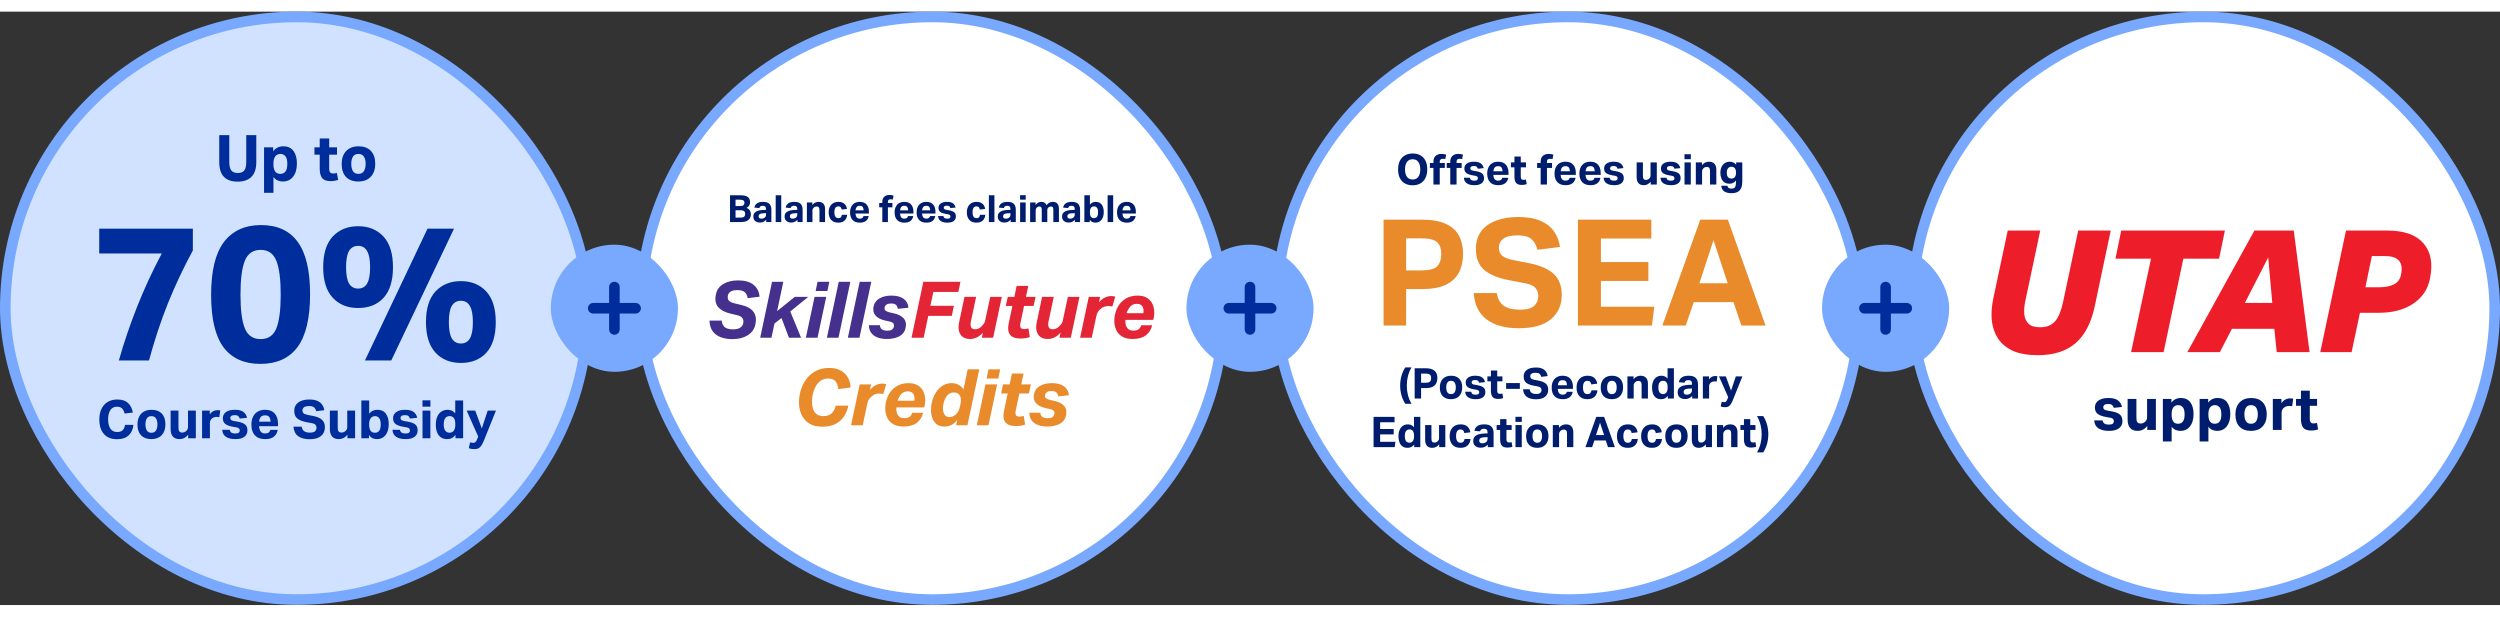
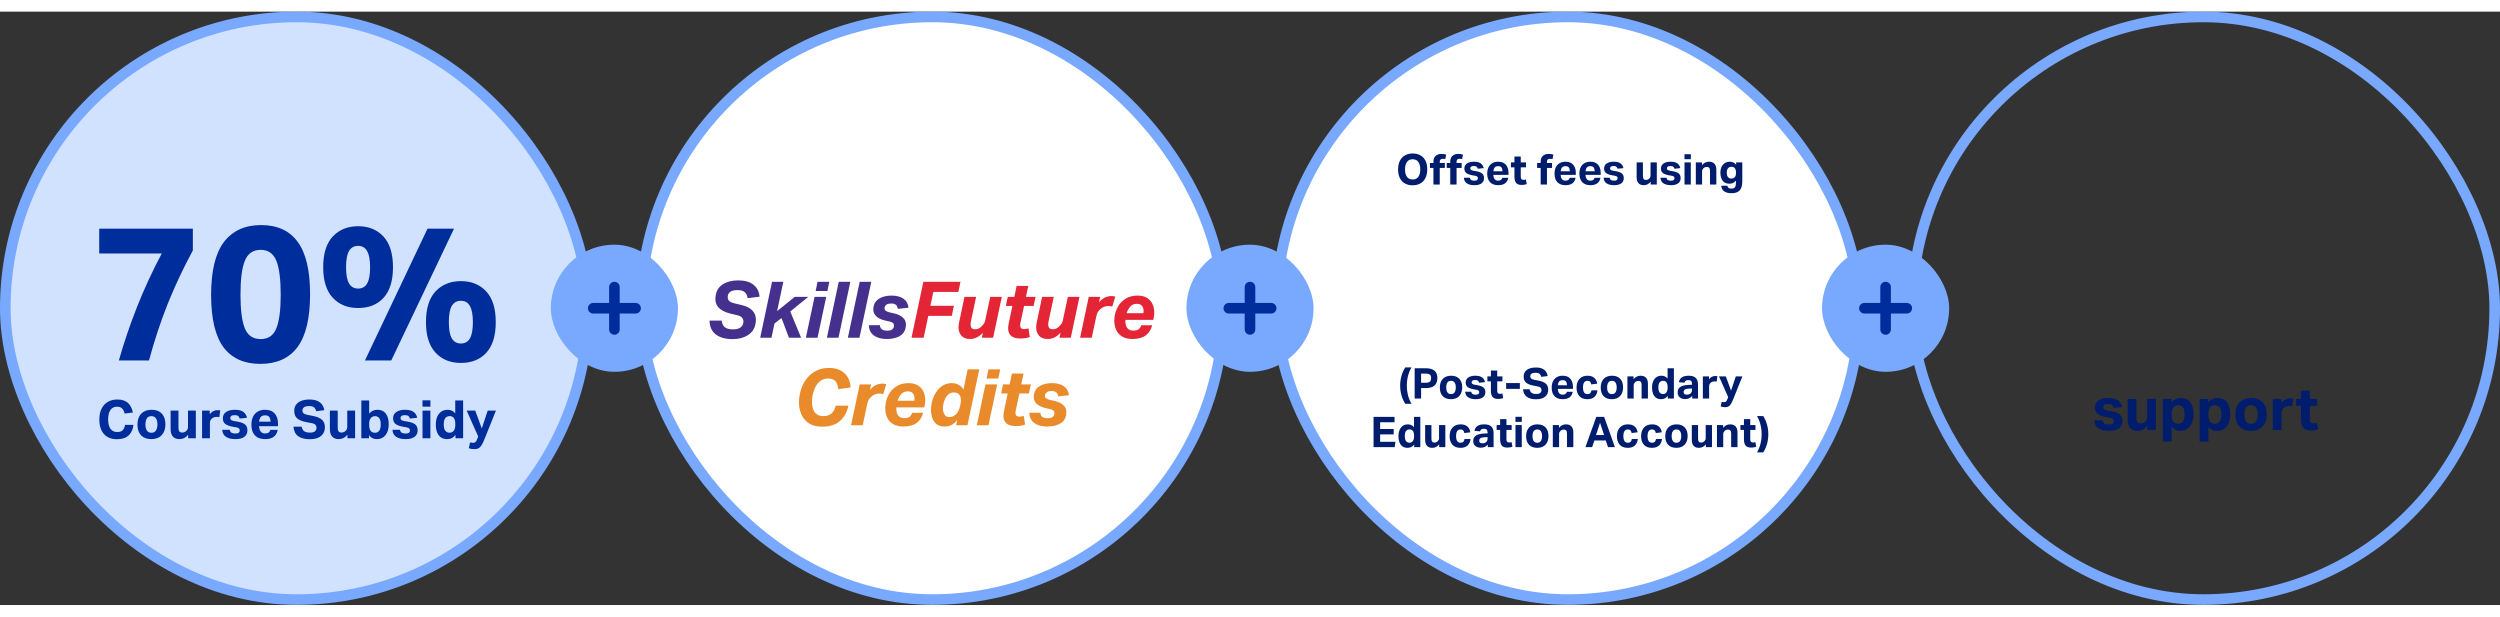
<svg xmlns="http://www.w3.org/2000/svg" width="300" height="74" viewBox="0 0 514 122" fill="none">
  <rect x="0" y="0" width="514" height="122" fill="#333333" stroke="none" />
  <rect x="1.089" y="1.089" width="119.788" height="119.788" rx="59.894" fill="#D0E2FF" />
  <rect x="1.089" y="1.089" width="119.788" height="119.788" rx="59.894" stroke="#78A9FF" stroke-width="2.178" />
-   <path d="M47.141 30.979C47.141 31.719 47.276 32.272 47.546 32.638C47.824 32.995 48.273 33.174 48.892 33.174C49.528 33.174 49.976 32.995 50.238 32.638C50.499 32.272 50.63 31.719 50.63 30.979V25.386H52.694V30.913C52.694 32.281 52.363 33.296 51.701 33.958C51.048 34.62 50.103 34.951 48.865 34.951C47.628 34.951 46.688 34.625 46.043 33.971C45.398 33.309 45.076 32.281 45.076 30.887V25.386H47.141V30.979ZM54.288 27.895H56.17V28.705C56.684 28.025 57.377 27.686 58.248 27.686C59.171 27.686 59.868 28.004 60.339 28.64C60.809 29.276 61.044 30.138 61.044 31.227C61.044 32.368 60.783 33.27 60.26 33.932C59.746 34.594 59.036 34.925 58.13 34.925C57.756 34.925 57.403 34.851 57.072 34.703C56.741 34.555 56.458 34.32 56.222 33.997V37.251H54.288V27.895ZM57.647 33.357C58.082 33.357 58.427 33.2 58.679 32.887C58.941 32.564 59.071 32.033 59.071 31.292C59.071 30.543 58.936 30.016 58.666 29.711C58.396 29.406 58.069 29.254 57.686 29.254C57.19 29.254 56.819 29.428 56.575 29.776C56.34 30.125 56.222 30.574 56.222 31.122V31.449C56.222 32.033 56.336 32.499 56.562 32.847C56.789 33.187 57.15 33.357 57.647 33.357ZM67.682 32.364C67.682 32.651 67.747 32.878 67.878 33.043C68.009 33.2 68.213 33.279 68.492 33.279C68.64 33.279 68.775 33.27 68.897 33.252C69.028 33.226 69.15 33.196 69.263 33.161L69.525 34.599C69.281 34.677 69.037 34.738 68.793 34.781C68.549 34.825 68.275 34.847 67.97 34.847C67.124 34.847 66.541 34.629 66.219 34.193C65.896 33.758 65.735 33.122 65.735 32.285V29.41H64.65V27.895H65.735V26.078H67.682V27.895H69.289V29.41H67.682V32.364ZM76.22 33.958C75.61 34.603 74.761 34.925 73.672 34.925C72.583 34.925 71.738 34.611 71.137 33.984C70.544 33.348 70.248 32.464 70.248 31.331C70.248 30.19 70.558 29.297 71.176 28.653C71.794 28.008 72.644 27.686 73.724 27.686C74.813 27.686 75.654 27.999 76.246 28.627C76.847 29.254 77.148 30.138 77.148 31.279C77.148 32.412 76.839 33.305 76.22 33.958ZM72.574 32.808C72.809 33.174 73.18 33.357 73.685 33.357C74.199 33.357 74.574 33.174 74.809 32.808C75.053 32.434 75.175 31.928 75.175 31.292C75.175 30.656 75.053 30.16 74.809 29.803C74.574 29.437 74.199 29.254 73.685 29.254C73.18 29.254 72.809 29.437 72.574 29.803C72.339 30.16 72.221 30.661 72.221 31.305C72.221 31.941 72.339 32.442 72.574 32.808Z" fill="#002D9C" />
  <path d="M28.163 60.739C29.627 57.028 31.325 53.356 33.259 49.723H20.401V44.627H39.65V49.096C37.715 52.676 36.004 56.309 34.514 59.994C33.05 63.653 31.757 67.561 30.633 71.716H24.439C25.458 68.109 26.699 64.45 28.163 60.739ZM43.405 58.23C43.405 53.317 44.281 49.697 46.032 47.371C47.809 45.045 50.357 43.882 53.676 43.882C57.022 43.882 59.531 45.032 61.203 47.332C62.902 49.632 63.752 53.225 63.752 58.112C63.752 63.026 62.889 66.646 61.164 68.972C59.439 71.272 56.891 72.422 53.52 72.422C50.2 72.422 47.678 71.285 45.953 69.011C44.255 66.711 43.405 63.117 43.405 58.23ZM57.714 58.191C57.714 55.029 57.414 52.702 56.813 51.213C56.212 49.723 55.14 48.978 53.598 48.978C52.03 48.978 50.945 49.723 50.344 51.213C49.743 52.676 49.442 55.002 49.442 58.191C49.442 61.353 49.743 63.666 50.344 65.13C50.945 66.594 52.03 67.325 53.598 67.325C55.14 67.325 56.212 66.594 56.813 65.13C57.414 63.64 57.714 61.327 57.714 58.191ZM87.893 44.627H93.342L80.444 71.716H75.034L87.893 44.627ZM89.54 70.109C88.233 68.697 87.579 66.607 87.579 63.836C87.579 61.04 88.233 58.936 89.54 57.524C90.872 56.113 92.611 55.407 94.754 55.407C96.923 55.407 98.661 56.113 99.968 57.524C101.274 58.936 101.928 61.04 101.928 63.836C101.928 66.607 101.287 68.697 100.007 70.109C98.726 71.52 96.975 72.226 94.754 72.226C92.584 72.226 90.846 71.52 89.54 70.109ZM96.596 67.208C97.014 66.528 97.223 65.404 97.223 63.836C97.223 62.294 97.014 61.183 96.596 60.504C96.204 59.798 95.59 59.445 94.754 59.445C93.943 59.445 93.329 59.785 92.911 60.465C92.493 61.144 92.284 62.268 92.284 63.836C92.284 65.404 92.493 66.528 92.911 67.208C93.329 67.887 93.943 68.227 94.754 68.227C95.59 68.227 96.204 67.887 96.596 67.208ZM68.409 58.818C67.102 57.407 66.449 55.316 66.449 52.546C66.449 49.749 67.102 47.645 68.409 46.234C69.742 44.822 71.48 44.117 73.623 44.117C75.792 44.117 77.53 44.822 78.837 46.234C80.144 47.645 80.797 49.749 80.797 52.546C80.797 55.316 80.157 57.407 78.876 58.818C77.596 60.23 75.844 60.935 73.623 60.935C71.454 60.935 69.716 60.23 68.409 58.818ZM75.466 55.917C75.884 55.238 76.093 54.114 76.093 52.546C76.093 51.004 75.884 49.893 75.466 49.213C75.073 48.508 74.459 48.155 73.623 48.155C72.813 48.155 72.199 48.495 71.78 49.174C71.362 49.854 71.153 50.977 71.153 52.546C71.153 54.114 71.362 55.238 71.78 55.917C72.199 56.597 72.813 56.936 73.623 56.936C74.459 56.936 75.073 56.597 75.466 55.917Z" fill="#002D9C" />
  <path d="M21.382 86.856C20.743 86.152 20.424 85.157 20.424 83.872C20.424 82.993 20.576 82.249 20.881 81.639C21.186 81.022 21.614 80.554 22.166 80.235C22.718 79.908 23.364 79.745 24.105 79.745C25.078 79.745 25.814 79.981 26.315 80.453C26.823 80.924 27.157 81.582 27.317 82.424L25.618 82.63C25.517 82.173 25.346 81.825 25.107 81.585C24.874 81.346 24.522 81.226 24.05 81.226C23.462 81.226 23.012 81.454 22.7 81.912C22.388 82.369 22.232 83.004 22.232 83.817C22.232 84.645 22.388 85.288 22.7 85.745C23.019 86.202 23.484 86.431 24.094 86.431C24.609 86.431 24.99 86.3 25.237 86.039C25.484 85.77 25.64 85.411 25.706 84.961H27.426C27.354 85.847 27.034 86.562 26.468 87.106C25.901 87.644 25.099 87.912 24.061 87.912C22.921 87.912 22.028 87.56 21.382 86.856ZM33.237 87.085C32.729 87.622 32.021 87.89 31.114 87.89C30.206 87.89 29.502 87.629 29.001 87.106C28.507 86.576 28.261 85.839 28.261 84.896C28.261 83.945 28.518 83.2 29.034 82.663C29.549 82.126 30.257 81.857 31.157 81.857C32.065 81.857 32.765 82.119 33.259 82.641C33.76 83.164 34.01 83.901 34.01 84.852C34.01 85.796 33.753 86.54 33.237 87.085ZM30.199 86.126C30.395 86.431 30.703 86.584 31.125 86.584C31.553 86.584 31.865 86.431 32.061 86.126C32.264 85.814 32.366 85.393 32.366 84.863C32.366 84.333 32.264 83.919 32.061 83.621C31.865 83.317 31.553 83.164 31.125 83.164C30.703 83.164 30.395 83.317 30.199 83.621C30.003 83.919 29.905 84.337 29.905 84.874C29.905 85.404 30.003 85.821 30.199 86.126ZM40.264 87.716H38.685V86.986C38.213 87.589 37.621 87.89 36.91 87.89C36.3 87.89 35.843 87.712 35.538 87.357C35.233 87.001 35.08 86.493 35.08 85.832V82.032H36.692V85.549C36.692 85.905 36.754 86.159 36.877 86.311C37.001 86.464 37.197 86.54 37.465 86.54C37.799 86.54 38.082 86.424 38.315 86.192C38.424 86.083 38.507 85.966 38.565 85.843C38.623 85.72 38.652 85.567 38.652 85.386V82.032H40.264V87.716ZM41.547 82.032H43.126V82.783C43.54 82.217 44.077 81.934 44.738 81.934C44.84 81.934 44.934 81.937 45.021 81.945C45.115 81.952 45.203 81.966 45.282 81.988L45.097 83.371C45.003 83.356 44.912 83.346 44.825 83.338C44.738 83.324 44.644 83.317 44.542 83.317C44.368 83.317 44.201 83.342 44.041 83.393C43.889 83.436 43.743 83.513 43.605 83.621C43.468 83.73 43.359 83.865 43.279 84.024C43.199 84.184 43.159 84.373 43.159 84.591V87.716H41.547V82.032ZM45.687 85.974H47.233C47.284 86.25 47.4 86.446 47.581 86.562C47.77 86.678 48.032 86.736 48.365 86.736C48.707 86.736 48.946 86.681 49.084 86.573C49.222 86.457 49.291 86.304 49.291 86.115C49.291 85.948 49.24 85.81 49.139 85.701C49.044 85.593 48.848 85.513 48.551 85.462L47.908 85.353C47.197 85.23 46.67 85.037 46.329 84.776C45.988 84.514 45.817 84.122 45.817 83.6C45.817 83.048 46.039 82.62 46.482 82.315C46.932 82.01 47.527 81.857 48.267 81.857C49.073 81.857 49.669 82.006 50.053 82.304C50.438 82.602 50.681 83.001 50.783 83.502L49.28 83.665C49.215 83.433 49.11 83.258 48.964 83.142C48.819 83.019 48.587 82.957 48.267 82.957C47.926 82.957 47.687 83.015 47.549 83.131C47.411 83.248 47.342 83.385 47.342 83.545C47.342 83.712 47.396 83.847 47.505 83.948C47.614 84.043 47.825 84.119 48.137 84.177L48.845 84.297C49.592 84.435 50.115 84.638 50.413 84.906C50.718 85.175 50.87 85.574 50.87 86.104C50.87 86.656 50.66 87.092 50.239 87.411C49.825 87.731 49.208 87.89 48.387 87.89C47.596 87.89 46.961 87.738 46.482 87.433C46.002 87.128 45.737 86.642 45.687 85.974ZM54.509 87.89C53.602 87.89 52.905 87.633 52.418 87.117C51.932 86.602 51.689 85.872 51.689 84.928C51.689 84.275 51.805 83.719 52.037 83.262C52.269 82.805 52.596 82.456 53.017 82.217C53.438 81.977 53.932 81.857 54.498 81.857C55.377 81.857 56.037 82.115 56.48 82.63C56.93 83.146 57.155 83.836 57.155 84.7V85.233H53.257C53.322 86.228 53.732 86.725 54.487 86.725C54.828 86.725 55.083 86.66 55.25 86.529C55.417 86.398 55.529 86.217 55.587 85.985H57.101C56.992 86.594 56.723 87.066 56.295 87.4C55.867 87.727 55.271 87.89 54.509 87.89ZM53.268 84.308H55.631C55.609 83.879 55.518 83.556 55.358 83.338C55.206 83.113 54.919 83.001 54.498 83.001C54.084 83.001 53.787 83.117 53.605 83.349C53.424 83.574 53.311 83.894 53.268 84.308ZM66.006 87.248C65.476 87.691 64.692 87.912 63.653 87.912C62.659 87.912 61.875 87.701 61.301 87.281C60.728 86.859 60.405 86.21 60.332 85.331H62.031C62.096 85.752 62.263 86.061 62.532 86.257C62.808 86.453 63.207 86.551 63.73 86.551C64.231 86.551 64.579 86.457 64.775 86.268C64.978 86.079 65.08 85.839 65.08 85.549C65.08 85.317 65.007 85.117 64.862 84.95C64.724 84.783 64.441 84.663 64.013 84.591L62.989 84.395C62.161 84.242 61.537 83.992 61.116 83.643C60.702 83.287 60.495 82.769 60.495 82.086C60.495 81.578 60.622 81.15 60.877 80.801C61.138 80.453 61.501 80.191 61.965 80.017C62.43 79.835 62.971 79.745 63.588 79.745C64.263 79.745 64.815 79.839 65.243 80.028C65.679 80.217 66.009 80.478 66.234 80.812C66.467 81.139 66.612 81.516 66.67 81.945L65.015 82.151C64.92 81.788 64.768 81.523 64.557 81.356C64.354 81.182 64.02 81.095 63.555 81.095C63.062 81.095 62.71 81.178 62.499 81.346C62.288 81.513 62.183 81.727 62.183 81.988C62.183 82.249 62.263 82.449 62.423 82.587C62.583 82.725 62.862 82.834 63.261 82.914L64.329 83.121C65.192 83.287 65.82 83.556 66.213 83.926C66.605 84.289 66.8 84.805 66.8 85.473C66.8 86.206 66.536 86.798 66.006 87.248ZM73.008 87.716H71.429V86.986C70.957 87.589 70.365 87.89 69.654 87.89C69.044 87.89 68.587 87.712 68.282 87.357C67.977 87.001 67.824 86.493 67.824 85.832V82.032H69.436V85.549C69.436 85.905 69.498 86.159 69.621 86.311C69.745 86.464 69.941 86.54 70.209 86.54C70.543 86.54 70.826 86.424 71.059 86.192C71.168 86.083 71.251 85.966 71.309 85.843C71.367 85.72 71.396 85.567 71.396 85.386V82.032H73.008V87.716ZM74.291 79.941H75.903V82.652C76.324 82.122 76.887 81.857 77.591 81.857C78.36 81.857 78.941 82.122 79.333 82.652C79.725 83.182 79.921 83.901 79.921 84.808C79.921 85.76 79.704 86.511 79.268 87.063C78.84 87.614 78.248 87.89 77.493 87.89C77.166 87.89 76.861 87.825 76.578 87.694C76.302 87.556 76.063 87.342 75.859 87.052V87.716H74.291V79.941ZM77.123 83.164C76.745 83.164 76.447 83.302 76.23 83.578C76.012 83.854 75.903 84.235 75.903 84.721V84.994C75.903 85.531 76.004 85.93 76.208 86.192C76.418 86.453 76.712 86.584 77.09 86.584C77.453 86.584 77.74 86.453 77.95 86.192C78.168 85.923 78.277 85.48 78.277 84.863C78.277 84.239 78.164 83.799 77.939 83.545C77.714 83.291 77.442 83.164 77.123 83.164ZM80.685 85.974H82.231C82.282 86.25 82.398 86.446 82.58 86.562C82.769 86.678 83.03 86.736 83.364 86.736C83.705 86.736 83.945 86.681 84.083 86.573C84.221 86.457 84.29 86.304 84.29 86.115C84.29 85.948 84.239 85.81 84.137 85.701C84.043 85.593 83.847 85.513 83.549 85.462L82.907 85.353C82.195 85.23 81.669 85.037 81.328 84.776C80.986 84.514 80.816 84.122 80.816 83.6C80.816 83.048 81.037 82.62 81.48 82.315C81.93 82.01 82.525 81.857 83.266 81.857C84.072 81.857 84.667 82.006 85.052 82.304C85.437 82.602 85.68 83.001 85.781 83.502L84.279 83.665C84.213 83.433 84.108 83.258 83.963 83.142C83.818 83.019 83.585 82.957 83.266 82.957C82.925 82.957 82.685 83.015 82.547 83.131C82.409 83.248 82.34 83.385 82.34 83.545C82.34 83.712 82.395 83.847 82.504 83.948C82.613 84.043 82.823 84.119 83.135 84.177L83.843 84.297C84.591 84.435 85.114 84.638 85.411 84.906C85.716 85.175 85.869 85.574 85.869 86.104C85.869 86.656 85.658 87.092 85.237 87.411C84.823 87.731 84.206 87.89 83.386 87.89C82.594 87.89 81.959 87.738 81.48 87.433C81.001 87.128 80.736 86.642 80.685 85.974ZM86.872 82.032H88.484V87.716H86.872V82.032ZM86.861 79.919H88.495V81.215H86.861V79.919ZM95.22 87.716H93.652V87.03C93.441 87.306 93.195 87.52 92.912 87.672C92.628 87.818 92.298 87.89 91.921 87.89C91.412 87.89 90.984 87.767 90.635 87.52C90.294 87.273 90.037 86.928 89.862 86.486C89.688 86.035 89.601 85.516 89.601 84.928C89.601 83.977 89.815 83.23 90.243 82.685C90.679 82.133 91.274 81.857 92.029 81.857C92.327 81.857 92.61 81.915 92.879 82.032C93.155 82.148 93.394 82.337 93.597 82.598V79.941H95.22V87.716ZM92.4 86.573C92.792 86.573 93.089 86.435 93.293 86.159C93.503 85.876 93.608 85.495 93.608 85.015V84.743C93.608 84.206 93.507 83.807 93.303 83.545C93.1 83.284 92.81 83.153 92.432 83.153C92.077 83.153 91.786 83.287 91.561 83.556C91.343 83.825 91.234 84.26 91.234 84.863C91.234 85.487 91.347 85.93 91.572 86.192C91.804 86.446 92.08 86.573 92.4 86.573ZM99.589 87.945C99.4 88.424 99.215 88.809 99.033 89.099C98.859 89.397 98.656 89.611 98.424 89.742C98.198 89.879 97.912 89.948 97.563 89.948C97.36 89.948 97.16 89.934 96.964 89.905C96.768 89.876 96.576 89.825 96.387 89.752L96.648 88.555C96.794 88.591 96.913 88.616 97.008 88.631C97.109 88.645 97.207 88.653 97.302 88.653C97.512 88.653 97.676 88.587 97.792 88.457C97.915 88.333 98.035 88.112 98.151 87.792L98.315 87.346L95.951 82.032H97.705L99.055 85.691L100.275 82.032H101.963L99.589 87.945Z" fill="#002D9C" />
  <rect x="131.767" y="1.089" width="119.788" height="119.788" rx="59.894" fill="white" />
  <rect x="131.767" y="1.089" width="119.788" height="119.788" rx="59.894" stroke="#78A9FF" stroke-width="2.178" />
-   <path d="M150.093 37.755H152.283C152.756 37.755 153.134 37.814 153.416 37.932C153.699 38.045 153.902 38.207 154.026 38.418C154.154 38.629 154.218 38.878 154.218 39.166C154.218 39.423 154.159 39.652 154.041 39.852C153.928 40.047 153.743 40.212 153.486 40.346C153.81 40.479 154.039 40.659 154.172 40.886C154.311 41.112 154.38 41.369 154.38 41.657C154.38 42.14 154.216 42.528 153.887 42.821C153.558 43.114 153.036 43.261 152.321 43.261H150.093V37.755ZM152.221 42.351C152.596 42.351 152.853 42.286 152.992 42.158C153.136 42.024 153.208 41.837 153.208 41.595C153.208 41.338 153.134 41.148 152.985 41.024C152.835 40.896 152.589 40.832 152.244 40.832H151.226V42.351H152.221ZM152.19 39.968C152.494 39.968 152.712 39.914 152.846 39.806C152.985 39.693 153.054 39.526 153.054 39.305C153.054 39.078 152.982 38.916 152.838 38.819C152.699 38.716 152.463 38.665 152.129 38.665H151.226V39.968H152.19ZM158.592 43.261H157.535V42.79C157.376 42.965 157.193 43.104 156.988 43.207C156.787 43.31 156.543 43.361 156.255 43.361C155.849 43.361 155.52 43.256 155.268 43.045C155.016 42.834 154.89 42.536 154.89 42.15C154.89 41.795 154.983 41.523 155.168 41.333C155.358 41.138 155.607 40.999 155.916 40.916C156.224 40.834 156.559 40.788 156.918 40.778L157.497 40.754V40.608C157.497 40.361 157.445 40.184 157.343 40.076C157.24 39.968 157.075 39.914 156.849 39.914C156.628 39.914 156.461 39.955 156.348 40.037C156.24 40.114 156.168 40.23 156.132 40.384L155.106 40.292C155.178 39.891 155.363 39.595 155.661 39.405C155.96 39.209 156.366 39.112 156.88 39.112C157.486 39.112 157.923 39.248 158.191 39.521C158.458 39.793 158.592 40.194 158.592 40.724V43.261ZM156.965 41.456C156.594 41.472 156.337 41.531 156.193 41.634C156.05 41.736 155.978 41.886 155.978 42.081C155.978 42.23 156.021 42.348 156.109 42.436C156.201 42.518 156.348 42.559 156.548 42.559C156.836 42.559 157.065 42.484 157.235 42.335C157.409 42.186 157.497 41.978 157.497 41.711V41.433L156.965 41.456ZM159.482 37.755H160.623V43.261H159.482V37.755ZM165.016 43.261H163.959V42.79C163.8 42.965 163.617 43.104 163.412 43.207C163.211 43.31 162.967 43.361 162.679 43.361C162.273 43.361 161.944 43.256 161.692 43.045C161.44 42.834 161.314 42.536 161.314 42.15C161.314 41.795 161.407 41.523 161.592 41.333C161.782 41.138 162.031 40.999 162.34 40.916C162.648 40.834 162.982 40.788 163.342 40.778L163.921 40.754V40.608C163.921 40.361 163.869 40.184 163.766 40.076C163.664 39.968 163.499 39.914 163.273 39.914C163.052 39.914 162.885 39.955 162.772 40.037C162.664 40.114 162.592 40.23 162.556 40.384L161.53 40.292C161.602 39.891 161.787 39.595 162.085 39.405C162.383 39.209 162.79 39.112 163.304 39.112C163.91 39.112 164.347 39.248 164.615 39.521C164.882 39.793 165.016 40.194 165.016 40.724V43.261ZM163.389 41.456C163.018 41.472 162.761 41.531 162.617 41.634C162.473 41.736 162.401 41.886 162.401 42.081C162.401 42.23 162.445 42.348 162.533 42.436C162.625 42.518 162.772 42.559 162.972 42.559C163.26 42.559 163.489 42.484 163.658 42.335C163.833 42.186 163.921 41.978 163.921 41.711V41.433L163.389 41.456ZM165.898 39.235H167.016V39.744C167.217 39.503 167.423 39.338 167.633 39.251C167.844 39.158 168.063 39.112 168.289 39.112C168.731 39.112 169.065 39.238 169.291 39.49C169.518 39.736 169.631 40.094 169.631 40.562V43.261H168.482V40.778C168.482 40.52 168.433 40.338 168.335 40.23C168.243 40.117 168.099 40.06 167.903 40.06C167.79 40.06 167.677 40.081 167.564 40.122C167.456 40.163 167.361 40.227 167.279 40.315C167.201 40.392 167.142 40.474 167.101 40.562C167.06 40.649 167.04 40.762 167.04 40.901V43.261H165.898V39.235ZM170.908 39.69C171.263 39.305 171.751 39.112 172.374 39.112C172.893 39.112 173.299 39.24 173.592 39.497C173.89 39.749 174.073 40.104 174.14 40.562L173.052 40.693C173.016 40.487 172.947 40.328 172.844 40.215C172.741 40.096 172.584 40.037 172.374 40.037C172.075 40.037 171.862 40.148 171.733 40.369C171.605 40.585 171.541 40.875 171.541 41.24C171.541 41.605 171.605 41.901 171.733 42.127C171.862 42.348 172.075 42.459 172.374 42.459C172.6 42.459 172.767 42.4 172.875 42.281C172.988 42.158 173.06 41.988 173.091 41.772H174.186C174.124 42.286 173.939 42.685 173.631 42.968C173.322 43.245 172.893 43.384 172.343 43.384C171.71 43.384 171.224 43.197 170.885 42.821C170.546 42.441 170.376 41.924 170.376 41.271C170.376 40.603 170.554 40.076 170.908 39.69ZM176.772 43.384C176.129 43.384 175.635 43.202 175.291 42.837C174.947 42.472 174.774 41.955 174.774 41.286C174.774 40.824 174.857 40.431 175.021 40.107C175.186 39.783 175.417 39.536 175.715 39.366C176.013 39.197 176.363 39.112 176.764 39.112C177.386 39.112 177.854 39.294 178.167 39.659C178.486 40.024 178.646 40.513 178.646 41.125V41.502H175.885C175.931 42.207 176.222 42.559 176.756 42.559C176.998 42.559 177.178 42.513 177.296 42.42C177.414 42.328 177.494 42.199 177.535 42.035H178.607C178.53 42.466 178.34 42.801 178.036 43.037C177.733 43.269 177.311 43.384 176.772 43.384ZM175.892 40.847H177.566C177.55 40.544 177.486 40.315 177.373 40.161C177.265 40.001 177.062 39.922 176.764 39.922C176.471 39.922 176.26 40.004 176.132 40.168C176.003 40.328 175.923 40.554 175.892 40.847ZM181.404 40.238H180.764V39.343H181.404V39.135C181.404 38.657 181.535 38.297 181.797 38.055C182.065 37.814 182.414 37.693 182.846 37.693C182.98 37.693 183.121 37.703 183.27 37.724C183.425 37.744 183.574 37.775 183.718 37.816L183.563 38.641C183.481 38.616 183.401 38.6 183.324 38.595C183.252 38.585 183.183 38.58 183.116 38.58C182.941 38.58 182.802 38.621 182.7 38.703C182.602 38.785 182.553 38.927 182.553 39.127V39.343H183.479V40.238H182.553V43.261H181.404V40.238ZM185.929 43.384C185.287 43.384 184.793 43.202 184.449 42.837C184.104 42.472 183.932 41.955 183.932 41.286C183.932 40.824 184.014 40.431 184.179 40.107C184.343 39.783 184.575 39.536 184.873 39.366C185.171 39.197 185.521 39.112 185.922 39.112C186.544 39.112 187.011 39.294 187.325 39.659C187.644 40.024 187.803 40.513 187.803 41.125V41.502H185.042C185.089 42.207 185.379 42.559 185.914 42.559C186.155 42.559 186.335 42.513 186.454 42.42C186.572 42.328 186.652 42.199 186.693 42.035H187.765C187.688 42.466 187.497 42.801 187.194 43.037C186.891 43.269 186.469 43.384 185.929 43.384ZM185.05 40.847H186.724C186.708 40.544 186.644 40.315 186.531 40.161C186.423 40.001 186.22 39.922 185.922 39.922C185.628 39.922 185.418 40.004 185.289 40.168C185.161 40.328 185.081 40.554 185.05 40.847ZM190.455 43.384C189.813 43.384 189.319 43.202 188.975 42.837C188.63 42.472 188.458 41.955 188.458 41.286C188.458 40.824 188.54 40.431 188.705 40.107C188.869 39.783 189.101 39.536 189.399 39.366C189.697 39.197 190.047 39.112 190.448 39.112C191.07 39.112 191.538 39.294 191.851 39.659C192.17 40.024 192.329 40.513 192.329 41.125V41.502H189.568C189.615 42.207 189.905 42.559 190.44 42.559C190.682 42.559 190.861 42.513 190.98 42.42C191.098 42.328 191.178 42.199 191.219 42.035H192.291C192.214 42.466 192.023 42.801 191.72 43.037C191.417 43.269 190.995 43.384 190.455 43.384ZM189.576 40.847H191.25C191.234 40.544 191.17 40.315 191.057 40.161C190.949 40.001 190.746 39.922 190.448 39.922C190.155 39.922 189.944 40.004 189.815 40.168C189.687 40.328 189.607 40.554 189.576 40.847ZM192.861 42.027H193.956C193.992 42.222 194.074 42.361 194.203 42.443C194.336 42.526 194.521 42.567 194.758 42.567C194.999 42.567 195.169 42.528 195.267 42.451C195.364 42.369 195.413 42.261 195.413 42.127C195.413 42.009 195.377 41.911 195.305 41.834C195.238 41.757 195.1 41.7 194.889 41.664L194.434 41.587C193.93 41.5 193.557 41.364 193.316 41.179C193.074 40.993 192.953 40.716 192.953 40.346C192.953 39.955 193.11 39.652 193.424 39.436C193.742 39.22 194.164 39.112 194.688 39.112C195.259 39.112 195.681 39.217 195.953 39.428C196.226 39.639 196.398 39.922 196.47 40.276L195.406 40.392C195.359 40.227 195.285 40.104 195.182 40.022C195.079 39.934 194.915 39.891 194.688 39.891C194.447 39.891 194.277 39.932 194.179 40.014C194.082 40.096 194.033 40.194 194.033 40.307C194.033 40.425 194.071 40.52 194.149 40.593C194.226 40.659 194.375 40.713 194.596 40.754L195.097 40.839C195.627 40.937 195.997 41.081 196.208 41.271C196.424 41.461 196.531 41.744 196.531 42.119C196.531 42.51 196.382 42.819 196.084 43.045C195.791 43.271 195.354 43.384 194.773 43.384C194.213 43.384 193.763 43.276 193.424 43.06C193.084 42.844 192.897 42.5 192.861 42.027ZM199.315 39.69C199.67 39.305 200.158 39.112 200.78 39.112C201.3 39.112 201.706 39.24 201.999 39.497C202.297 39.749 202.479 40.104 202.546 40.562L201.459 40.693C201.423 40.487 201.354 40.328 201.251 40.215C201.148 40.096 200.991 40.037 200.78 40.037C200.482 40.037 200.269 40.148 200.14 40.369C200.012 40.585 199.947 40.875 199.947 41.24C199.947 41.605 200.012 41.901 200.14 42.127C200.269 42.348 200.482 42.459 200.78 42.459C201.006 42.459 201.174 42.4 201.282 42.281C201.395 42.158 201.467 41.988 201.497 41.772H202.593C202.531 42.286 202.346 42.685 202.037 42.968C201.729 43.245 201.3 43.384 200.749 43.384C200.117 43.384 199.631 43.197 199.292 42.821C198.953 42.441 198.783 41.924 198.783 41.271C198.783 40.603 198.96 40.076 199.315 39.69ZM203.312 37.755H204.453V43.261H203.312V37.755ZM208.846 43.261H207.789V42.79C207.63 42.965 207.447 43.104 207.242 43.207C207.041 43.31 206.797 43.361 206.509 43.361C206.103 43.361 205.774 43.256 205.522 43.045C205.27 42.834 205.144 42.536 205.144 42.15C205.144 41.795 205.237 41.523 205.422 41.333C205.612 41.138 205.861 40.999 206.17 40.916C206.478 40.834 206.813 40.788 207.172 40.778L207.751 40.754V40.608C207.751 40.361 207.699 40.184 207.597 40.076C207.494 39.968 207.329 39.914 207.103 39.914C206.882 39.914 206.715 39.955 206.602 40.037C206.494 40.114 206.422 40.23 206.386 40.384L205.36 40.292C205.432 39.891 205.617 39.595 205.915 39.405C206.214 39.209 206.62 39.112 207.134 39.112C207.741 39.112 208.178 39.248 208.445 39.521C208.712 39.793 208.846 40.194 208.846 40.724V43.261ZM207.219 41.456C206.849 41.472 206.591 41.531 206.448 41.634C206.304 41.736 206.232 41.886 206.232 42.081C206.232 42.23 206.275 42.348 206.363 42.436C206.455 42.518 206.602 42.559 206.802 42.559C207.09 42.559 207.319 42.484 207.489 42.335C207.663 42.186 207.751 41.978 207.751 41.711V41.433L207.219 41.456ZM209.736 39.235H210.877V43.261H209.736V39.235ZM209.728 37.739H210.885V38.657H209.728V37.739ZM211.792 39.235H212.91V39.752C213.229 39.325 213.619 39.112 214.082 39.112C214.617 39.112 214.982 39.336 215.177 39.783C215.511 39.336 215.938 39.112 216.457 39.112C216.858 39.112 217.167 39.227 217.383 39.459C217.604 39.69 217.714 40.04 217.714 40.508V43.261H216.565V40.693C216.565 40.451 216.524 40.287 216.442 40.199C216.36 40.107 216.239 40.06 216.079 40.06C215.982 40.06 215.887 40.078 215.794 40.114C215.702 40.145 215.614 40.199 215.532 40.276C215.47 40.338 215.419 40.41 215.378 40.492C215.342 40.575 215.324 40.667 215.324 40.77V43.261H214.182V40.7C214.182 40.469 214.139 40.305 214.051 40.207C213.969 40.109 213.848 40.06 213.689 40.06C213.483 40.06 213.303 40.14 213.149 40.3C213.098 40.356 213.049 40.428 213.003 40.515C212.956 40.603 212.933 40.713 212.933 40.847V43.261H211.792V39.235ZM222.063 43.261H221.006V42.79C220.847 42.965 220.664 43.104 220.459 43.207C220.258 43.31 220.014 43.361 219.726 43.361C219.32 43.361 218.991 43.256 218.739 43.045C218.487 42.834 218.361 42.536 218.361 42.15C218.361 41.795 218.454 41.523 218.639 41.333C218.829 41.138 219.078 40.999 219.387 40.916C219.695 40.834 220.029 40.788 220.389 40.778L220.968 40.754V40.608C220.968 40.361 220.916 40.184 220.813 40.076C220.711 39.968 220.546 39.914 220.32 39.914C220.099 39.914 219.932 39.955 219.819 40.037C219.711 40.114 219.639 40.23 219.603 40.384L218.577 40.292C218.649 39.891 218.834 39.595 219.132 39.405C219.43 39.209 219.837 39.112 220.351 39.112C220.957 39.112 221.394 39.248 221.662 39.521C221.929 39.793 222.063 40.194 222.063 40.724V43.261ZM220.436 41.456C220.065 41.472 219.808 41.531 219.664 41.634C219.52 41.736 219.448 41.886 219.448 42.081C219.448 42.23 219.492 42.348 219.58 42.436C219.672 42.518 219.819 42.559 220.019 42.559C220.307 42.559 220.536 42.484 220.705 42.335C220.88 42.186 220.968 41.978 220.968 41.711V41.433L220.436 41.456ZM222.945 37.755H224.086V39.675C224.385 39.3 224.783 39.112 225.282 39.112C225.827 39.112 226.238 39.3 226.516 39.675C226.793 40.05 226.932 40.559 226.932 41.202C226.932 41.875 226.778 42.407 226.469 42.798C226.166 43.189 225.747 43.384 225.212 43.384C224.981 43.384 224.765 43.338 224.565 43.245C224.369 43.148 224.2 42.996 224.056 42.79V43.261H222.945V37.755ZM224.95 40.037C224.683 40.037 224.472 40.135 224.318 40.33C224.164 40.526 224.086 40.796 224.086 41.14V41.333C224.086 41.713 224.158 41.996 224.302 42.181C224.451 42.366 224.66 42.459 224.927 42.459C225.184 42.459 225.387 42.366 225.536 42.181C225.69 41.991 225.768 41.677 225.768 41.24C225.768 40.798 225.688 40.487 225.529 40.307C225.369 40.127 225.176 40.037 224.95 40.037ZM227.727 37.755H228.869V43.261H227.727V37.755ZM231.657 43.384C231.015 43.384 230.521 43.202 230.177 42.837C229.832 42.472 229.66 41.955 229.66 41.286C229.66 40.824 229.742 40.431 229.907 40.107C230.071 39.783 230.302 39.536 230.601 39.366C230.899 39.197 231.248 39.112 231.649 39.112C232.272 39.112 232.739 39.294 233.053 39.659C233.372 40.024 233.531 40.513 233.531 41.125V41.502H230.77C230.817 42.207 231.107 42.559 231.642 42.559C231.883 42.559 232.063 42.513 232.182 42.42C232.3 42.328 232.38 42.199 232.421 42.035H233.493C233.415 42.466 233.225 42.801 232.922 43.037C232.619 43.269 232.197 43.384 231.657 43.384ZM230.778 40.847H232.451C232.436 40.544 232.372 40.315 232.259 40.161C232.151 40.001 231.948 39.922 231.649 39.922C231.356 39.922 231.146 40.004 231.017 40.168C230.889 40.328 230.809 40.554 230.778 40.847Z" fill="#001C6C" />
  <path d="M154.911 61.714C155.405 62.38 155.534 63.255 155.298 64.339C155.094 65.284 154.568 66.019 153.719 66.545C152.882 67.071 151.841 67.334 150.595 67.334C149.715 67.334 148.92 67.206 148.212 66.948C147.503 66.679 146.94 66.266 146.521 65.708C146.113 65.139 145.898 64.409 145.877 63.518H148.389C148.443 64.14 148.652 64.597 149.017 64.886C149.393 65.176 149.962 65.321 150.724 65.321C151.357 65.321 151.841 65.209 152.173 64.983C152.517 64.758 152.726 64.457 152.802 64.081C152.898 63.62 152.839 63.255 152.624 62.986C152.41 62.707 152.05 62.514 151.545 62.406L150.177 62.084C149.017 61.805 148.169 61.349 147.632 60.715C147.106 60.071 146.961 59.202 147.197 58.107C147.39 57.183 147.895 56.48 148.711 55.997C149.527 55.503 150.552 55.256 151.787 55.256C153.14 55.256 154.186 55.557 154.927 56.158C155.668 56.759 156.081 57.575 156.167 58.606L153.719 58.912C153.634 58.343 153.424 57.924 153.091 57.656C152.769 57.387 152.275 57.253 151.61 57.253C150.987 57.253 150.52 57.355 150.209 57.559C149.908 57.763 149.726 58.015 149.661 58.316C149.565 58.799 149.634 59.169 149.871 59.427C150.107 59.674 150.488 59.857 151.014 59.975L152.431 60.313C153.591 60.581 154.417 61.048 154.911 61.714ZM158.728 55.546H161.047L159.775 61.569L163.414 58.638H166.184L162.48 61.65L164.703 67.044H162.207L160.677 63.002L159.227 64.13L158.615 67.044H156.296L158.728 55.546ZM167.473 58.638H169.872L168.085 67.044H165.685L167.473 58.638ZM168.085 55.546H170.5L170.114 57.43H167.698L168.085 55.546ZM172.442 55.546H174.826L172.394 67.044H170.01L172.442 55.546ZM176.751 55.546H179.135L176.703 67.044H174.32L176.751 55.546ZM185.811 63.083C186.251 63.587 186.369 64.269 186.165 65.128C185.994 65.858 185.559 66.406 184.861 66.771C184.174 67.125 183.337 67.302 182.349 67.302C181.662 67.302 181.039 67.206 180.481 67.012C179.922 66.808 179.477 66.497 179.144 66.078C178.822 65.659 178.656 65.123 178.645 64.468H180.916C180.937 64.886 181.087 65.182 181.366 65.353C181.646 65.514 182 65.595 182.429 65.595C182.837 65.595 183.149 65.525 183.363 65.386C183.578 65.246 183.712 65.058 183.766 64.822C183.852 64.5 183.814 64.253 183.653 64.081C183.503 63.91 183.256 63.786 182.912 63.711L182.011 63.518C181.098 63.314 180.427 62.965 179.998 62.471C179.568 61.966 179.445 61.322 179.627 60.538C179.788 59.84 180.196 59.309 180.851 58.944C181.517 58.568 182.322 58.38 183.267 58.38C184.351 58.38 185.188 58.6 185.779 59.041C186.38 59.47 186.713 60.082 186.777 60.877L184.587 61.102C184.534 60.737 184.405 60.463 184.201 60.281C183.997 60.098 183.669 60.007 183.218 60.007C182.81 60.007 182.499 60.077 182.284 60.216C182.08 60.356 181.952 60.528 181.898 60.732C181.812 61.086 181.871 61.338 182.075 61.489C182.29 61.639 182.58 61.757 182.945 61.843L183.75 62.02C184.684 62.224 185.371 62.578 185.811 63.083Z" fill="#46308D" />
  <path d="M189.84 55.546H197.473L197.038 57.623H191.901L191.289 60.474H196.12L195.686 62.551H190.854L189.904 67.044H187.408L189.84 55.546ZM204.189 67.044H201.87L202.079 65.998C201.682 66.449 201.258 66.781 200.807 66.996C200.356 67.2 199.9 67.302 199.438 67.302C198.816 67.302 198.311 67.157 197.925 66.867C197.549 66.567 197.296 66.164 197.168 65.659C197.039 65.155 197.044 64.581 197.184 63.936L198.295 58.638H200.694L199.615 63.695C199.519 64.156 199.53 64.543 199.648 64.854C199.766 65.155 200.04 65.305 200.469 65.305C200.995 65.305 201.446 65.101 201.822 64.693C202.004 64.511 202.155 64.339 202.273 64.178C202.402 64.006 202.493 63.786 202.546 63.518L203.593 58.638H205.977L204.189 67.044ZM208.148 60.506H206.795L207.198 58.638H208.551L209.018 56.4H211.417L210.934 58.638H212.915L212.512 60.506H210.548L209.791 64.049C209.716 64.414 209.732 64.709 209.839 64.935C209.946 65.16 210.183 65.273 210.548 65.273C210.719 65.273 210.875 65.257 211.015 65.225C211.154 65.192 211.299 65.155 211.45 65.112L211.723 66.9C211.176 67.103 210.532 67.206 209.791 67.206C208.782 67.206 208.073 66.942 207.665 66.416C207.268 65.89 207.171 65.139 207.375 64.162L208.148 60.506ZM220.152 67.044H217.833L218.042 65.998C217.645 66.449 217.221 66.781 216.77 66.996C216.319 67.2 215.863 67.302 215.401 67.302C214.778 67.302 214.274 67.157 213.887 66.867C213.511 66.567 213.259 66.164 213.13 65.659C213.001 65.155 213.007 64.581 213.146 63.936L214.258 58.638H216.657L215.578 63.695C215.482 64.156 215.492 64.543 215.61 64.854C215.728 65.155 216.002 65.305 216.432 65.305C216.958 65.305 217.409 65.101 217.784 64.693C217.967 64.511 218.117 64.339 218.235 64.178C218.364 64.006 218.455 63.786 218.509 63.518L219.556 58.638H221.939L220.152 67.044ZM223.853 58.638H226.188L225.947 59.765C226.344 59.314 226.752 58.987 227.171 58.783C227.6 58.579 228.046 58.477 228.507 58.477C228.658 58.477 228.797 58.488 228.926 58.509C229.066 58.531 229.189 58.557 229.296 58.59L228.701 60.619C228.561 60.587 228.427 60.565 228.298 60.554C228.18 60.533 228.046 60.522 227.895 60.522C227.627 60.522 227.359 60.565 227.09 60.651C226.832 60.726 226.586 60.866 226.349 61.07C226.113 61.252 225.915 61.462 225.753 61.698C225.603 61.934 225.49 62.224 225.415 62.568L224.465 67.044H222.066L223.853 58.638ZM232.862 67.302C232.046 67.302 231.369 67.157 230.833 66.867C230.307 66.577 229.904 66.191 229.625 65.708C229.356 65.214 229.19 64.672 229.126 64.081C229.072 63.491 229.109 62.895 229.238 62.294C229.389 61.585 229.657 60.936 230.043 60.345C230.441 59.755 230.956 59.282 231.589 58.928C232.234 58.563 232.996 58.38 233.876 58.38C234.628 58.38 235.245 58.52 235.728 58.799C236.222 59.078 236.593 59.449 236.839 59.91C237.086 60.361 237.237 60.86 237.29 61.408C237.344 61.956 237.312 62.498 237.194 63.035L237.113 63.373H231.38C231.359 63.759 231.391 64.124 231.477 64.468C231.573 64.801 231.745 65.069 231.992 65.273C232.239 65.477 232.593 65.579 233.055 65.579C233.517 65.579 233.871 65.482 234.118 65.289C234.365 65.096 234.542 64.827 234.649 64.484H236.888C236.673 65.364 236.233 66.057 235.567 66.561C234.902 67.055 234 67.302 232.862 67.302ZM232.362 60.667C232.03 61.054 231.783 61.499 231.622 62.004H235.084C235.17 61.413 235.1 60.946 234.875 60.603C234.66 60.248 234.279 60.071 233.731 60.071C233.152 60.071 232.695 60.27 232.362 60.667Z" fill="#E32536" />
  <path d="M164.301 80.954C164.236 80.149 164.29 79.349 164.462 78.554C164.601 77.878 164.827 77.223 165.138 76.59C165.449 75.956 165.852 75.393 166.346 74.899C166.84 74.394 167.425 73.997 168.101 73.707C168.788 73.406 169.572 73.256 170.453 73.256C171.795 73.256 172.852 73.621 173.625 74.351C174.398 75.071 174.817 76.042 174.881 77.266L172.353 77.62C172.278 76.89 172.079 76.343 171.757 75.978C171.435 75.613 170.941 75.43 170.275 75.43C169.653 75.43 169.127 75.591 168.697 75.913C168.268 76.225 167.924 76.633 167.666 77.137C167.409 77.631 167.221 78.152 167.103 78.699C167.006 79.161 166.953 79.655 166.942 80.181C166.931 80.696 166.995 81.179 167.135 81.63C167.285 82.081 167.532 82.452 167.876 82.742C168.219 83.021 168.686 83.16 169.277 83.16C170.007 83.16 170.576 82.972 170.984 82.597C171.392 82.221 171.671 81.695 171.821 81.018H174.414C174.156 82.328 173.582 83.375 172.691 84.159C171.811 84.942 170.603 85.334 169.068 85.334C168.015 85.334 167.151 85.136 166.475 84.739C165.798 84.331 165.283 83.799 164.929 83.144C164.574 82.478 164.365 81.748 164.301 80.954ZM176.759 76.638H179.095L178.853 77.765C179.25 77.314 179.658 76.987 180.077 76.783C180.506 76.579 180.952 76.477 181.414 76.477C181.564 76.477 181.703 76.488 181.832 76.509C181.972 76.531 182.095 76.558 182.203 76.59L181.607 78.619C181.467 78.587 181.333 78.565 181.204 78.554C181.086 78.533 180.952 78.522 180.802 78.522C180.533 78.522 180.265 78.565 179.996 78.651C179.739 78.726 179.492 78.866 179.256 79.07C179.019 79.252 178.821 79.462 178.66 79.698C178.509 79.934 178.397 80.224 178.322 80.567L177.371 85.044H174.972L176.759 76.638ZM185.768 85.302C184.952 85.302 184.276 85.157 183.739 84.867C183.213 84.577 182.81 84.191 182.531 83.708C182.263 83.214 182.096 82.672 182.032 82.081C181.978 81.491 182.016 80.895 182.145 80.294C182.295 79.585 182.563 78.936 182.95 78.345C183.347 77.755 183.862 77.282 184.496 76.928C185.14 76.563 185.902 76.38 186.783 76.38C187.534 76.38 188.151 76.52 188.635 76.799C189.128 77.078 189.499 77.449 189.746 77.91C189.993 78.361 190.143 78.86 190.197 79.408C190.25 79.956 190.218 80.498 190.1 81.034L190.019 81.373H184.286C184.265 81.759 184.297 82.124 184.383 82.468C184.48 82.801 184.651 83.069 184.898 83.273C185.145 83.477 185.5 83.579 185.961 83.579C186.423 83.579 186.777 83.482 187.024 83.289C187.271 83.096 187.448 82.827 187.556 82.484H189.794C189.579 83.364 189.139 84.057 188.473 84.561C187.808 85.055 186.906 85.302 185.768 85.302ZM185.269 78.667C184.936 79.054 184.689 79.499 184.528 80.004H187.99C188.076 79.413 188.006 78.946 187.781 78.603C187.566 78.249 187.185 78.071 186.638 78.071C186.058 78.071 185.602 78.27 185.269 78.667ZM198.908 85.044H196.589L196.798 83.917C196.476 84.389 196.095 84.739 195.655 84.964C195.214 85.189 194.737 85.302 194.221 85.302C193.534 85.302 192.987 85.146 192.579 84.835C192.181 84.513 191.892 84.105 191.709 83.611C191.527 83.117 191.43 82.591 191.419 82.033C191.408 81.464 191.457 80.938 191.564 80.455C191.671 79.95 191.832 79.456 192.047 78.973C192.273 78.49 192.557 78.055 192.901 77.669C193.244 77.272 193.647 76.96 194.109 76.735C194.57 76.499 195.096 76.38 195.687 76.38C196.202 76.38 196.669 76.493 197.088 76.719C197.507 76.933 197.839 77.261 198.086 77.701L198.956 73.546H201.339L198.908 85.044ZM194.398 83.096C194.592 83.268 194.865 83.353 195.22 83.353C195.757 83.353 196.218 83.144 196.605 82.725C196.991 82.307 197.243 81.791 197.362 81.179L197.49 80.632C197.576 80.245 197.592 79.875 197.539 79.521C197.485 79.156 197.345 78.86 197.12 78.635C196.895 78.409 196.556 78.297 196.105 78.297C195.697 78.297 195.349 78.409 195.059 78.635C194.78 78.85 194.549 79.134 194.366 79.489C194.194 79.832 194.066 80.197 193.98 80.584C193.915 80.873 193.878 81.179 193.867 81.501C193.867 81.824 193.905 82.124 193.98 82.403C194.066 82.683 194.205 82.913 194.398 83.096ZM202.614 76.638H205.014L203.226 85.044H200.827L202.614 76.638ZM203.226 73.546H205.642L205.255 75.43H202.84L203.226 73.546ZM207.181 78.506H205.828L206.231 76.638H207.584L208.051 74.4H210.45L209.967 76.638H211.948L211.545 78.506H209.581L208.824 82.049C208.748 82.414 208.765 82.709 208.872 82.935C208.979 83.16 209.215 83.273 209.581 83.273C209.752 83.273 209.908 83.257 210.048 83.225C210.187 83.192 210.332 83.155 210.482 83.112L210.756 84.9C210.209 85.103 209.564 85.206 208.824 85.206C207.814 85.206 207.106 84.942 206.698 84.416C206.301 83.89 206.204 83.139 206.408 82.162L207.181 78.506ZM218.798 81.083C219.238 81.587 219.356 82.269 219.152 83.128C218.981 83.858 218.546 84.406 217.848 84.771C217.161 85.125 216.323 85.302 215.336 85.302C214.649 85.302 214.026 85.206 213.468 85.012C212.909 84.808 212.464 84.497 212.131 84.078C211.809 83.659 211.642 83.123 211.632 82.468H213.902C213.924 82.886 214.074 83.182 214.353 83.353C214.632 83.514 214.987 83.595 215.416 83.595C215.824 83.595 216.135 83.525 216.35 83.386C216.565 83.246 216.699 83.058 216.753 82.822C216.839 82.5 216.801 82.253 216.64 82.081C216.49 81.909 216.243 81.786 215.899 81.711L214.997 81.518C214.085 81.314 213.414 80.965 212.984 80.471C212.555 79.966 212.432 79.322 212.614 78.538C212.775 77.841 213.183 77.309 213.838 76.944C214.504 76.568 215.309 76.38 216.254 76.38C217.338 76.38 218.175 76.6 218.766 77.041C219.367 77.47 219.7 78.082 219.764 78.876L217.574 79.102C217.52 78.737 217.392 78.463 217.188 78.281C216.984 78.098 216.656 78.007 216.205 78.007C215.797 78.007 215.486 78.077 215.271 78.216C215.067 78.356 214.938 78.528 214.885 78.732C214.799 79.086 214.858 79.338 215.062 79.489C215.277 79.639 215.566 79.757 215.931 79.843L216.737 80.02C217.671 80.224 218.358 80.578 218.798 81.083Z" fill="#E98A2B" />
  <rect x="262.445" y="1.089" width="119.788" height="119.788" rx="59.894" fill="white" />
  <rect x="262.445" y="1.089" width="119.788" height="119.788" rx="59.894" stroke="#78A9FF" stroke-width="2.178" />
  <path d="M287.812 30.672C288.061 30.178 288.413 29.803 288.866 29.548C289.319 29.292 289.85 29.164 290.46 29.164C291.07 29.164 291.598 29.292 292.046 29.548C292.493 29.797 292.835 30.163 293.074 30.645C293.317 31.128 293.439 31.714 293.439 32.405C293.439 33.102 293.317 33.697 293.074 34.191C292.83 34.679 292.484 35.054 292.037 35.315C291.59 35.571 291.055 35.698 290.434 35.698C289.824 35.698 289.295 35.573 288.848 35.324C288.401 35.068 288.055 34.699 287.812 34.217C287.568 33.735 287.446 33.146 287.446 32.449C287.446 31.752 287.568 31.159 287.812 30.672ZM290.443 30.349C289.92 30.349 289.528 30.535 289.266 30.907C289.005 31.273 288.874 31.781 288.874 32.431C288.874 33.082 289.005 33.593 289.266 33.965C289.528 34.331 289.92 34.514 290.443 34.514C290.959 34.514 291.349 34.331 291.61 33.965C291.877 33.593 292.011 33.082 292.011 32.431C292.011 31.781 291.877 31.273 291.61 30.907C291.349 30.535 290.959 30.349 290.443 30.349ZM294.713 32.127H293.99V31.116H294.713V30.881C294.713 30.34 294.861 29.934 295.158 29.661C295.46 29.388 295.855 29.252 296.342 29.252C296.493 29.252 296.653 29.263 296.822 29.286C296.996 29.31 297.164 29.345 297.327 29.391L297.153 30.323C297.06 30.294 296.97 30.277 296.883 30.271C296.801 30.259 296.723 30.253 296.647 30.253C296.45 30.253 296.293 30.3 296.177 30.393C296.067 30.486 296.011 30.645 296.011 30.872V31.116H297.057V32.127H296.011V35.541H294.713V32.127ZM298.172 32.127H297.449V31.116H298.172V30.881C298.172 30.34 298.32 29.934 298.616 29.661C298.918 29.388 299.313 29.252 299.801 29.252C299.952 29.252 300.112 29.263 300.28 29.286C300.454 29.31 300.623 29.345 300.785 29.391L300.611 30.323C300.518 30.294 300.428 30.277 300.341 30.271C300.26 30.259 300.181 30.253 300.106 30.253C299.908 30.253 299.752 30.3 299.636 30.393C299.525 30.486 299.47 30.645 299.47 30.872V31.116H300.515V32.127H299.47V35.541H298.172V32.127ZM300.969 34.148H302.206C302.247 34.368 302.339 34.525 302.485 34.618C302.636 34.711 302.845 34.757 303.112 34.757C303.385 34.757 303.577 34.714 303.687 34.627C303.797 34.534 303.852 34.412 303.852 34.261C303.852 34.127 303.812 34.017 303.73 33.93C303.655 33.843 303.498 33.779 303.26 33.738L302.746 33.651C302.177 33.552 301.756 33.398 301.483 33.189C301.21 32.98 301.073 32.667 301.073 32.248C301.073 31.807 301.25 31.464 301.605 31.22C301.965 30.977 302.441 30.855 303.033 30.855C303.678 30.855 304.154 30.974 304.462 31.212C304.77 31.45 304.965 31.769 305.046 32.17L303.844 32.301C303.791 32.115 303.707 31.975 303.591 31.883C303.475 31.784 303.289 31.734 303.033 31.734C302.761 31.734 302.569 31.781 302.459 31.874C302.348 31.967 302.293 32.077 302.293 32.205C302.293 32.338 302.337 32.446 302.424 32.527C302.511 32.603 302.679 32.664 302.929 32.71L303.495 32.806C304.093 32.916 304.512 33.079 304.75 33.294C304.994 33.509 305.116 33.828 305.116 34.252C305.116 34.694 304.947 35.042 304.61 35.298C304.279 35.553 303.786 35.681 303.129 35.681C302.496 35.681 301.988 35.559 301.605 35.315C301.221 35.071 301.009 34.682 300.969 34.148ZM308.027 35.681C307.301 35.681 306.743 35.475 306.354 35.062C305.965 34.65 305.77 34.066 305.77 33.311C305.77 32.789 305.863 32.344 306.049 31.978C306.235 31.613 306.496 31.334 306.833 31.142C307.17 30.95 307.565 30.855 308.018 30.855C308.721 30.855 309.249 31.061 309.604 31.473C309.964 31.885 310.144 32.437 310.144 33.128V33.555H307.025C307.077 34.351 307.405 34.749 308.009 34.749C308.282 34.749 308.486 34.697 308.619 34.592C308.753 34.487 308.843 34.342 308.889 34.156H310.1C310.013 34.644 309.798 35.022 309.455 35.289C309.113 35.55 308.637 35.681 308.027 35.681ZM307.034 32.815H308.924C308.907 32.472 308.834 32.214 308.706 32.039C308.584 31.859 308.355 31.769 308.018 31.769C307.687 31.769 307.449 31.862 307.304 32.048C307.158 32.228 307.068 32.484 307.034 32.815ZM312.669 33.973C312.669 34.165 312.713 34.316 312.8 34.426C312.887 34.531 313.024 34.583 313.21 34.583C313.308 34.583 313.398 34.577 313.48 34.566C313.567 34.548 313.648 34.528 313.724 34.505L313.898 35.463C313.735 35.515 313.573 35.556 313.41 35.585C313.247 35.614 313.064 35.629 312.861 35.629C312.298 35.629 311.909 35.483 311.694 35.193C311.479 34.903 311.371 34.479 311.371 33.921V32.005H310.648V30.994H311.371V29.783H312.669V30.994H313.741V32.005H312.669V33.973ZM316.757 32.127H316.034V31.116H316.757V30.881C316.757 30.34 316.905 29.934 317.201 29.661C317.503 29.388 317.898 29.252 318.386 29.252C318.537 29.252 318.697 29.263 318.865 29.286C319.039 29.31 319.208 29.345 319.37 29.391L319.196 30.323C319.103 30.294 319.013 30.277 318.926 30.271C318.845 30.259 318.766 30.253 318.691 30.253C318.493 30.253 318.336 30.3 318.22 30.393C318.11 30.486 318.055 30.645 318.055 30.872V31.116H319.1V32.127H318.055V35.541H316.757V32.127ZM321.869 35.681C321.143 35.681 320.585 35.475 320.196 35.062C319.807 34.65 319.612 34.066 319.612 33.311C319.612 32.789 319.705 32.344 319.891 31.978C320.077 31.613 320.338 31.334 320.675 31.142C321.012 30.95 321.407 30.855 321.86 30.855C322.563 30.855 323.091 31.061 323.446 31.473C323.806 31.885 323.986 32.437 323.986 33.128V33.555H320.867C320.919 34.351 321.247 34.749 321.851 34.749C322.124 34.749 322.328 34.697 322.461 34.592C322.595 34.487 322.685 34.342 322.731 34.156H323.942C323.855 34.644 323.64 35.022 323.297 35.289C322.955 35.55 322.479 35.681 321.869 35.681ZM320.876 32.815H322.766C322.749 32.472 322.676 32.214 322.548 32.039C322.426 31.859 322.197 31.769 321.86 31.769C321.529 31.769 321.291 31.862 321.146 32.048C321 32.228 320.91 32.484 320.876 32.815ZM326.982 35.681C326.256 35.681 325.698 35.475 325.309 35.062C324.92 34.65 324.725 34.066 324.725 33.311C324.725 32.789 324.818 32.344 325.004 31.978C325.19 31.613 325.451 31.334 325.788 31.142C326.125 30.95 326.52 30.855 326.973 30.855C327.676 30.855 328.204 31.061 328.559 31.473C328.919 31.885 329.099 32.437 329.099 33.128V33.555H325.98C326.032 34.351 326.36 34.749 326.964 34.749C327.237 34.749 327.441 34.697 327.574 34.592C327.708 34.487 327.798 34.342 327.844 34.156H329.055C328.968 34.644 328.753 35.022 328.411 35.289C328.068 35.55 327.592 35.681 326.982 35.681ZM325.989 32.815H327.879C327.862 32.472 327.789 32.214 327.661 32.039C327.539 31.859 327.31 31.769 326.973 31.769C326.642 31.769 326.404 31.862 326.259 32.048C326.114 32.228 326.024 32.484 325.989 32.815ZM329.699 34.148H330.936C330.977 34.368 331.07 34.525 331.215 34.618C331.366 34.711 331.575 34.757 331.842 34.757C332.115 34.757 332.307 34.714 332.417 34.627C332.528 34.534 332.583 34.412 332.583 34.261C332.583 34.127 332.542 34.017 332.461 33.93C332.385 33.843 332.229 33.779 331.99 33.738L331.476 33.651C330.907 33.552 330.486 33.398 330.213 33.189C329.94 32.98 329.804 32.667 329.804 32.248C329.804 31.807 329.981 31.464 330.335 31.22C330.695 30.977 331.172 30.855 331.764 30.855C332.409 30.855 332.885 30.974 333.193 31.212C333.5 31.45 333.695 31.769 333.776 32.17L332.574 32.301C332.522 32.115 332.438 31.975 332.321 31.883C332.205 31.784 332.019 31.734 331.764 31.734C331.491 31.734 331.299 31.781 331.189 31.874C331.079 31.967 331.023 32.077 331.023 32.205C331.023 32.338 331.067 32.446 331.154 32.527C331.241 32.603 331.41 32.664 331.659 32.71L332.226 32.806C332.824 32.916 333.242 33.079 333.48 33.294C333.724 33.509 333.846 33.828 333.846 34.252C333.846 34.694 333.678 35.042 333.341 35.298C333.01 35.553 332.516 35.681 331.86 35.681C331.227 35.681 330.719 35.559 330.335 35.315C329.952 35.071 329.74 34.682 329.699 34.148ZM340.641 35.541H339.378V34.958C339 35.44 338.527 35.681 337.958 35.681C337.47 35.681 337.104 35.539 336.86 35.254C336.616 34.969 336.494 34.563 336.494 34.034V30.994H337.783V33.808C337.783 34.092 337.833 34.296 337.932 34.418C338.03 34.54 338.187 34.601 338.402 34.601C338.669 34.601 338.896 34.508 339.081 34.322C339.169 34.235 339.235 34.142 339.282 34.043C339.328 33.944 339.352 33.822 339.352 33.677V30.994H340.641V35.541ZM341.389 34.148H342.626C342.667 34.368 342.759 34.525 342.905 34.618C343.056 34.711 343.265 34.757 343.532 34.757C343.805 34.757 343.997 34.714 344.107 34.627C344.217 34.534 344.272 34.412 344.272 34.261C344.272 34.127 344.232 34.017 344.15 33.93C344.075 33.843 343.918 33.779 343.68 33.738L343.166 33.651C342.597 33.552 342.176 33.398 341.903 33.189C341.63 32.98 341.493 32.667 341.493 32.248C341.493 31.807 341.67 31.464 342.025 31.22C342.385 30.977 342.861 30.855 343.453 30.855C344.098 30.855 344.574 30.974 344.882 31.212C345.19 31.45 345.385 31.769 345.466 32.17L344.264 32.301C344.211 32.115 344.127 31.975 344.011 31.883C343.895 31.784 343.709 31.734 343.453 31.734C343.181 31.734 342.989 31.781 342.878 31.874C342.768 31.967 342.713 32.077 342.713 32.205C342.713 32.338 342.757 32.446 342.844 32.527C342.931 32.603 343.099 32.664 343.349 32.71L343.915 32.806C344.513 32.916 344.932 33.079 345.17 33.294C345.414 33.509 345.536 33.828 345.536 34.252C345.536 34.694 345.367 35.042 345.03 35.298C344.699 35.553 344.206 35.681 343.549 35.681C342.916 35.681 342.408 35.559 342.025 35.315C341.641 35.071 341.429 34.682 341.389 34.148ZM346.338 30.994H347.628V35.541H346.338V30.994ZM346.33 29.304H347.637V30.34H346.33V29.304ZM348.661 30.994H349.924V31.569C350.151 31.296 350.383 31.11 350.621 31.011C350.859 30.907 351.106 30.855 351.362 30.855C351.861 30.855 352.239 30.997 352.494 31.281C352.75 31.56 352.877 31.964 352.877 32.492V35.541H351.579V32.736C351.579 32.446 351.524 32.24 351.414 32.118C351.309 31.99 351.147 31.926 350.926 31.926C350.798 31.926 350.67 31.949 350.543 31.996C350.421 32.042 350.313 32.115 350.22 32.214C350.133 32.301 350.066 32.394 350.02 32.492C349.973 32.591 349.95 32.719 349.95 32.876V35.541H348.661V30.994ZM358.215 34.923C358.215 35.434 358.142 35.867 357.997 36.221C357.858 36.581 357.625 36.854 357.3 37.04C356.981 37.232 356.551 37.327 356.011 37.327C355.366 37.327 354.864 37.203 354.504 36.953C354.144 36.709 353.937 36.323 353.885 35.794H355.14C355.186 36.003 355.273 36.154 355.401 36.247C355.535 36.34 355.735 36.387 356.002 36.387C356.351 36.387 356.589 36.285 356.717 36.082C356.85 35.878 356.917 35.562 356.917 35.132V34.723C356.76 34.932 356.568 35.094 356.342 35.211C356.121 35.321 355.863 35.376 355.567 35.376C355.16 35.376 354.817 35.283 354.539 35.097C354.266 34.906 354.059 34.641 353.92 34.304C353.781 33.968 353.711 33.578 353.711 33.137C353.711 32.672 353.789 32.272 353.946 31.935C354.103 31.592 354.327 31.328 354.617 31.142C354.907 30.95 355.25 30.855 355.645 30.855C355.895 30.855 356.13 30.901 356.351 30.994C356.571 31.087 356.772 31.25 356.952 31.482V30.994H358.215V34.923ZM356.69 34.008C356.847 33.793 356.926 33.517 356.926 33.181V33.059C356.926 32.71 356.85 32.428 356.699 32.214C356.548 31.999 356.31 31.891 355.985 31.891C355.706 31.891 355.477 31.99 355.297 32.187C355.116 32.379 355.026 32.687 355.026 33.111C355.026 33.541 355.116 33.851 355.297 34.043C355.482 34.229 355.703 34.322 355.959 34.322C356.29 34.322 356.534 34.217 356.69 34.008Z" fill="#001C6C" />
-   <path d="M284.462 42.771H292.298C294.392 42.771 296.059 43.065 297.299 43.655C298.539 44.224 299.433 45.037 299.982 46.094C300.531 47.131 300.805 48.361 300.805 49.784C300.805 51.247 300.52 52.528 299.951 53.626C299.402 54.703 298.508 55.547 297.268 56.156C296.028 56.746 294.382 57.041 292.328 57.041H289.096V64.541H284.462V42.771ZM292.328 53.199C293.894 53.199 294.951 52.914 295.5 52.345C296.048 51.755 296.323 50.922 296.323 49.845C296.323 48.727 296.038 47.913 295.469 47.405C294.9 46.877 293.843 46.612 292.298 46.612H289.096V53.199H292.328ZM318.872 63.23C317.388 64.47 315.193 65.09 312.286 65.09C309.501 65.09 307.306 64.501 305.7 63.322C304.094 62.143 303.189 60.324 302.986 57.864H307.743C307.926 59.043 308.393 59.907 309.145 60.456C309.918 61.005 311.036 61.279 312.5 61.279C313.902 61.279 314.878 61.015 315.427 60.486C315.996 59.958 316.28 59.287 316.28 58.474C316.28 57.823 316.077 57.264 315.671 56.797C315.284 56.329 314.492 55.994 313.292 55.79L310.426 55.242C308.109 54.815 306.361 54.113 305.182 53.138C304.023 52.142 303.444 50.688 303.444 48.777C303.444 47.354 303.799 46.155 304.511 45.179C305.243 44.204 306.259 43.472 307.56 42.984C308.861 42.476 310.375 42.222 312.103 42.222C313.994 42.222 315.538 42.486 316.738 43.014C317.957 43.543 318.882 44.275 319.513 45.21C320.163 46.125 320.57 47.182 320.732 48.381L316.098 48.96C315.833 47.944 315.406 47.202 314.817 46.734C314.248 46.247 313.313 46.003 312.012 46.003C310.629 46.003 309.643 46.236 309.054 46.704C308.464 47.172 308.17 47.771 308.17 48.503C308.17 49.235 308.393 49.794 308.841 50.18C309.288 50.566 310.07 50.871 311.188 51.095L314.177 51.674C316.596 52.142 318.354 52.894 319.452 53.931C320.549 54.947 321.098 56.39 321.098 58.26C321.098 60.313 320.356 61.97 318.872 63.23ZM324.422 42.771H339.515V46.643H329.148V51.491H338.906V55.364H329.148V60.669H340.125L339.637 64.541H324.422V42.771ZM349.578 42.771H355.25L362.995 64.541H358.025L356.408 59.724H348.237L346.59 64.541H341.773L349.578 42.771ZM355.219 55.851L352.292 46.978L349.395 55.851H355.219Z" fill="#E98A2B" />
  <path d="M288.141 78.879C287.961 78.235 287.871 77.57 287.871 76.884C287.871 76.199 287.961 75.537 288.141 74.898C288.321 74.253 288.583 73.67 288.925 73.147H290.197C289.86 73.751 289.616 74.361 289.465 74.977C289.314 75.586 289.239 76.222 289.239 76.884C289.239 77.546 289.314 78.185 289.465 78.801C289.616 79.411 289.86 80.018 290.197 80.622H288.925C288.583 80.099 288.321 79.518 288.141 78.879ZM290.853 73.321H293.092C293.691 73.321 294.167 73.405 294.521 73.574C294.875 73.737 295.131 73.969 295.288 74.271C295.445 74.567 295.523 74.918 295.523 75.325C295.523 75.743 295.442 76.109 295.279 76.423C295.122 76.731 294.867 76.972 294.512 77.146C294.158 77.314 293.688 77.398 293.101 77.398H292.178V79.541H290.853V73.321ZM293.101 76.301C293.548 76.301 293.85 76.219 294.007 76.057C294.164 75.888 294.242 75.65 294.242 75.342C294.242 75.023 294.161 74.791 293.998 74.645C293.836 74.494 293.534 74.419 293.092 74.419H292.178V76.301H293.101ZM300.01 79.036C299.604 79.466 299.038 79.681 298.312 79.681C297.586 79.681 297.022 79.472 296.621 79.054C296.227 78.63 296.029 78.04 296.029 77.285C296.029 76.524 296.235 75.929 296.648 75.499C297.06 75.069 297.626 74.855 298.346 74.855C299.072 74.855 299.633 75.064 300.028 75.482C300.429 75.9 300.629 76.489 300.629 77.25C300.629 78.005 300.423 78.601 300.01 79.036ZM297.58 78.27C297.737 78.513 297.983 78.635 298.32 78.635C298.663 78.635 298.913 78.513 299.07 78.27C299.232 78.02 299.313 77.683 299.313 77.259C299.313 76.835 299.232 76.504 299.07 76.266C298.913 76.022 298.663 75.9 298.32 75.9C297.983 75.9 297.737 76.022 297.58 76.266C297.423 76.504 297.345 76.838 297.345 77.268C297.345 77.692 297.423 78.026 297.58 78.27ZM301.241 78.148H302.478C302.519 78.368 302.612 78.525 302.757 78.618C302.908 78.711 303.117 78.757 303.384 78.757C303.657 78.757 303.849 78.714 303.959 78.627C304.069 78.534 304.125 78.412 304.125 78.261C304.125 78.127 304.084 78.017 304.003 77.93C303.927 77.843 303.77 77.779 303.532 77.738L303.018 77.651C302.449 77.552 302.028 77.398 301.755 77.189C301.482 76.98 301.346 76.667 301.346 76.248C301.346 75.807 301.523 75.464 301.877 75.22C302.237 74.977 302.713 74.855 303.306 74.855C303.95 74.855 304.427 74.974 304.734 75.212C305.042 75.45 305.237 75.769 305.318 76.17L304.116 76.301C304.064 76.115 303.979 75.975 303.863 75.882C303.747 75.784 303.561 75.734 303.306 75.734C303.033 75.734 302.841 75.781 302.731 75.874C302.62 75.967 302.565 76.077 302.565 76.205C302.565 76.338 302.609 76.446 302.696 76.527C302.783 76.603 302.951 76.664 303.201 76.71L303.767 76.806C304.366 76.916 304.784 77.079 305.022 77.294C305.266 77.509 305.388 77.828 305.388 78.252C305.388 78.694 305.219 79.042 304.883 79.298C304.552 79.553 304.058 79.681 303.402 79.681C302.769 79.681 302.26 79.559 301.877 79.315C301.494 79.071 301.282 78.682 301.241 78.148ZM307.829 77.973C307.829 78.165 307.872 78.316 307.959 78.426C308.046 78.531 308.183 78.583 308.369 78.583C308.467 78.583 308.557 78.577 308.639 78.566C308.726 78.548 308.807 78.528 308.883 78.505L309.057 79.463C308.894 79.515 308.732 79.556 308.569 79.585C308.406 79.614 308.223 79.629 308.02 79.629C307.457 79.629 307.068 79.483 306.853 79.193C306.638 78.903 306.53 78.479 306.53 77.921V76.004H305.807V74.994H306.53V73.783H307.829V74.994H308.9V76.004H307.829V77.973ZM309.658 76.362H312.481V77.555H309.658V76.362ZM317.675 79.167C317.251 79.521 316.624 79.698 315.793 79.698C314.997 79.698 314.37 79.53 313.911 79.193C313.453 78.856 313.194 78.336 313.136 77.634H314.495C314.547 77.971 314.681 78.217 314.896 78.374C315.116 78.531 315.436 78.609 315.854 78.609C316.255 78.609 316.534 78.534 316.69 78.383C316.853 78.232 316.934 78.04 316.934 77.808C316.934 77.622 316.876 77.462 316.76 77.329C316.65 77.195 316.423 77.099 316.081 77.041L315.262 76.884C314.6 76.762 314.1 76.562 313.763 76.283C313.432 75.999 313.267 75.583 313.267 75.037C313.267 74.631 313.368 74.288 313.572 74.01C313.781 73.731 314.071 73.522 314.443 73.382C314.814 73.237 315.247 73.164 315.741 73.164C316.281 73.164 316.722 73.24 317.065 73.391C317.414 73.542 317.678 73.751 317.858 74.018C318.044 74.279 318.16 74.582 318.206 74.924L316.882 75.09C316.807 74.799 316.685 74.587 316.516 74.454C316.354 74.314 316.086 74.245 315.715 74.245C315.32 74.245 315.038 74.311 314.87 74.445C314.701 74.579 314.617 74.75 314.617 74.959C314.617 75.168 314.681 75.328 314.809 75.438C314.936 75.549 315.16 75.636 315.479 75.7L316.333 75.865C317.024 75.999 317.527 76.214 317.84 76.51C318.154 76.8 318.311 77.213 318.311 77.747C318.311 78.334 318.099 78.807 317.675 79.167ZM321.282 79.681C320.556 79.681 319.998 79.475 319.609 79.062C319.22 78.65 319.025 78.066 319.025 77.311C319.025 76.789 319.118 76.344 319.304 75.978C319.49 75.612 319.751 75.334 320.088 75.142C320.425 74.95 320.82 74.855 321.273 74.855C321.976 74.855 322.504 75.061 322.859 75.473C323.219 75.885 323.399 76.437 323.399 77.128V77.555H320.28C320.332 78.351 320.66 78.749 321.264 78.749C321.537 78.749 321.741 78.697 321.874 78.592C322.008 78.487 322.098 78.342 322.144 78.156H323.355C323.268 78.644 323.053 79.022 322.71 79.289C322.368 79.55 321.892 79.681 321.282 79.681ZM320.289 76.815H322.179C322.162 76.472 322.089 76.214 321.961 76.039C321.839 75.859 321.61 75.769 321.273 75.769C320.942 75.769 320.704 75.862 320.559 76.048C320.413 76.228 320.323 76.484 320.289 76.815ZM324.74 75.508C325.14 75.072 325.692 74.855 326.395 74.855C326.981 74.855 327.44 75 327.771 75.29C328.108 75.575 328.314 75.975 328.39 76.492L327.161 76.641C327.121 76.408 327.042 76.228 326.926 76.1C326.81 75.967 326.633 75.9 326.395 75.9C326.058 75.9 325.817 76.025 325.672 76.275C325.527 76.519 325.454 76.847 325.454 77.259C325.454 77.671 325.527 78.005 325.672 78.261C325.817 78.511 326.058 78.635 326.395 78.635C326.65 78.635 326.839 78.569 326.961 78.435C327.089 78.296 327.17 78.104 327.205 77.86H328.442C328.372 78.441 328.163 78.891 327.815 79.21C327.466 79.524 326.981 79.681 326.36 79.681C325.646 79.681 325.097 79.469 324.713 79.045C324.33 78.615 324.138 78.031 324.138 77.294C324.138 76.539 324.339 75.944 324.74 75.508ZM333.088 79.036C332.682 79.466 332.115 79.681 331.389 79.681C330.663 79.681 330.1 79.472 329.699 79.054C329.304 78.63 329.107 78.04 329.107 77.285C329.107 76.524 329.313 75.929 329.725 75.499C330.138 75.069 330.704 74.855 331.424 74.855C332.15 74.855 332.711 75.064 333.106 75.482C333.506 75.9 333.707 76.489 333.707 77.25C333.707 78.005 333.501 78.601 333.088 79.036ZM330.658 78.27C330.814 78.513 331.061 78.635 331.398 78.635C331.741 78.635 331.991 78.513 332.147 78.27C332.31 78.02 332.391 77.683 332.391 77.259C332.391 76.835 332.31 76.504 332.147 76.266C331.991 76.022 331.741 75.9 331.398 75.9C331.061 75.9 330.814 76.022 330.658 76.266C330.501 76.504 330.422 76.838 330.422 77.268C330.422 77.692 330.501 78.026 330.658 78.27ZM334.598 74.994H335.861V75.569C336.087 75.296 336.32 75.11 336.558 75.011C336.796 74.907 337.043 74.855 337.298 74.855C337.798 74.855 338.175 74.997 338.431 75.281C338.686 75.56 338.814 75.964 338.814 76.492V79.541H337.516V76.736C337.516 76.446 337.461 76.24 337.351 76.118C337.246 75.99 337.083 75.926 336.863 75.926C336.735 75.926 336.607 75.949 336.479 75.996C336.357 76.042 336.25 76.115 336.157 76.214C336.07 76.301 336.003 76.394 335.957 76.492C335.91 76.591 335.887 76.719 335.887 76.876V79.541H334.598V74.994ZM344.152 79.541H342.897V78.993C342.729 79.213 342.531 79.385 342.305 79.507C342.078 79.623 341.814 79.681 341.512 79.681C341.106 79.681 340.763 79.582 340.484 79.385C340.211 79.187 340.005 78.911 339.866 78.557C339.726 78.197 339.656 77.782 339.656 77.311C339.656 76.55 339.828 75.952 340.17 75.517C340.519 75.075 340.995 74.855 341.599 74.855C341.837 74.855 342.064 74.901 342.279 74.994C342.499 75.087 342.691 75.238 342.854 75.447V73.321H344.152V79.541ZM341.895 78.627C342.209 78.627 342.447 78.516 342.61 78.296C342.778 78.069 342.862 77.764 342.862 77.381V77.163C342.862 76.733 342.781 76.414 342.618 76.205C342.456 75.996 342.224 75.891 341.922 75.891C341.637 75.891 341.405 75.999 341.225 76.214C341.05 76.428 340.963 76.777 340.963 77.259C340.963 77.758 341.053 78.113 341.233 78.322C341.419 78.525 341.64 78.627 341.895 78.627ZM349.11 79.541H347.917V79.01C347.737 79.207 347.531 79.364 347.298 79.481C347.072 79.597 346.796 79.655 346.471 79.655C346.012 79.655 345.64 79.536 345.355 79.298C345.071 79.059 344.929 78.723 344.929 78.287C344.929 77.886 345.033 77.578 345.242 77.364C345.457 77.143 345.739 76.986 346.087 76.893C346.436 76.8 346.813 76.748 347.22 76.736L347.873 76.71V76.545C347.873 76.266 347.815 76.066 347.699 75.944C347.583 75.822 347.397 75.761 347.141 75.761C346.892 75.761 346.703 75.807 346.575 75.9C346.453 75.987 346.372 76.118 346.331 76.292L345.173 76.187C345.254 75.734 345.463 75.4 345.8 75.186C346.137 74.965 346.595 74.855 347.176 74.855C347.862 74.855 348.355 75.008 348.657 75.316C348.959 75.624 349.11 76.077 349.11 76.675V79.541ZM347.272 77.503C346.854 77.52 346.563 77.587 346.401 77.703C346.238 77.82 346.157 77.988 346.157 78.209C346.157 78.377 346.206 78.511 346.305 78.609C346.41 78.702 346.575 78.749 346.802 78.749C347.127 78.749 347.385 78.665 347.577 78.496C347.774 78.328 347.873 78.092 347.873 77.79V77.477L347.272 77.503ZM350.107 74.994H351.37V75.595C351.701 75.142 352.131 74.915 352.66 74.915C352.741 74.915 352.817 74.918 352.886 74.924C352.962 74.93 353.031 74.942 353.095 74.959L352.947 76.066C352.872 76.054 352.799 76.045 352.729 76.039C352.66 76.028 352.584 76.022 352.503 76.022C352.364 76.022 352.23 76.042 352.102 76.083C351.98 76.118 351.864 76.179 351.754 76.266C351.643 76.353 351.556 76.46 351.492 76.588C351.428 76.716 351.397 76.867 351.397 77.041V79.541H350.107V74.994ZM356.333 79.725C356.182 80.108 356.034 80.416 355.889 80.648C355.749 80.886 355.587 81.057 355.401 81.162C355.221 81.272 354.991 81.327 354.713 81.327C354.55 81.327 354.39 81.316 354.233 81.293C354.077 81.269 353.923 81.229 353.772 81.171L353.981 80.212C354.097 80.241 354.193 80.262 354.268 80.273C354.35 80.285 354.428 80.291 354.504 80.291C354.672 80.291 354.803 80.239 354.896 80.134C354.994 80.035 355.09 79.858 355.183 79.603L355.314 79.245L353.423 74.994H354.826L355.906 77.921L356.882 74.994H358.232L356.333 79.725ZM282.405 83.321H286.718V84.428H283.756V85.813H286.543V86.919H283.756V88.435H286.892L286.753 89.541H282.405V83.321ZM292.017 89.541H290.762V88.993C290.594 89.213 290.396 89.385 290.17 89.507C289.943 89.623 289.679 89.681 289.377 89.681C288.97 89.681 288.628 89.582 288.349 89.385C288.076 89.187 287.87 88.911 287.73 88.557C287.591 88.197 287.521 87.782 287.521 87.311C287.521 86.55 287.693 85.952 288.035 85.517C288.384 85.075 288.86 84.855 289.464 84.855C289.702 84.855 289.929 84.901 290.144 84.994C290.364 85.087 290.556 85.238 290.719 85.447V83.321H292.017V89.541ZM289.76 88.627C290.074 88.627 290.312 88.516 290.475 88.296C290.643 88.069 290.727 87.764 290.727 87.381V87.163C290.727 86.733 290.646 86.414 290.483 86.205C290.321 85.996 290.088 85.891 289.786 85.891C289.502 85.891 289.27 85.999 289.09 86.214C288.915 86.428 288.828 86.777 288.828 87.259C288.828 87.758 288.918 88.113 289.098 88.322C289.284 88.525 289.505 88.627 289.76 88.627ZM297.158 89.541H295.895V88.958C295.517 89.44 295.044 89.681 294.475 89.681C293.987 89.681 293.621 89.539 293.377 89.254C293.133 88.969 293.011 88.563 293.011 88.034V84.994H294.301V87.808C294.301 88.092 294.35 88.296 294.449 88.418C294.547 88.54 294.704 88.601 294.919 88.601C295.186 88.601 295.413 88.508 295.599 88.322C295.686 88.235 295.753 88.142 295.799 88.043C295.846 87.944 295.869 87.822 295.869 87.677V84.994H297.158V89.541ZM298.647 85.508C299.047 85.072 299.599 84.855 300.302 84.855C300.888 84.855 301.347 85 301.678 85.29C302.015 85.575 302.221 85.975 302.297 86.492L301.068 86.641C301.028 86.408 300.949 86.228 300.833 86.1C300.717 85.967 300.54 85.9 300.302 85.9C299.965 85.9 299.724 86.025 299.579 86.275C299.433 86.519 299.361 86.847 299.361 87.259C299.361 87.671 299.433 88.005 299.579 88.261C299.724 88.511 299.965 88.635 300.302 88.635C300.557 88.635 300.746 88.569 300.868 88.435C300.996 88.296 301.077 88.104 301.112 87.86H302.349C302.279 88.441 302.07 88.891 301.722 89.21C301.373 89.524 300.888 89.681 300.267 89.681C299.553 89.681 299.004 89.469 298.62 89.045C298.237 88.615 298.045 88.031 298.045 87.294C298.045 86.539 298.246 85.944 298.647 85.508ZM307.082 89.541H305.889V89.01C305.709 89.207 305.503 89.364 305.27 89.481C305.044 89.597 304.768 89.655 304.443 89.655C303.984 89.655 303.612 89.536 303.328 89.298C303.043 89.059 302.901 88.723 302.901 88.287C302.901 87.886 303.005 87.578 303.214 87.364C303.429 87.143 303.711 86.986 304.059 86.893C304.408 86.8 304.785 86.748 305.192 86.736L305.845 86.71V86.545C305.845 86.266 305.787 86.066 305.671 85.944C305.555 85.822 305.369 85.761 305.113 85.761C304.864 85.761 304.675 85.807 304.547 85.9C304.425 85.987 304.344 86.118 304.303 86.292L303.145 86.187C303.226 85.734 303.435 85.4 303.772 85.186C304.109 84.965 304.568 84.855 305.148 84.855C305.834 84.855 306.327 85.008 306.629 85.316C306.931 85.624 307.082 86.077 307.082 86.675V89.541ZM305.244 87.503C304.826 87.52 304.536 87.587 304.373 87.703C304.21 87.82 304.129 87.988 304.129 88.209C304.129 88.377 304.178 88.511 304.277 88.609C304.382 88.702 304.547 88.749 304.774 88.749C305.099 88.749 305.357 88.665 305.549 88.496C305.747 88.328 305.845 88.092 305.845 87.79V87.477L305.244 87.503ZM309.726 87.973C309.726 88.165 309.769 88.316 309.856 88.426C309.944 88.531 310.08 88.583 310.266 88.583C310.365 88.583 310.455 88.577 310.536 88.566C310.623 88.548 310.704 88.528 310.78 88.505L310.954 89.463C310.792 89.515 310.629 89.556 310.466 89.585C310.304 89.614 310.121 89.629 309.917 89.629C309.354 89.629 308.965 89.483 308.75 89.193C308.535 88.903 308.428 88.479 308.428 87.921V86.004H307.705V84.994H308.428V83.783H309.726V84.994H310.797V86.004H309.726V87.973ZM311.585 84.994H312.874V89.541H311.585V84.994ZM311.576 83.304H312.883V84.341H311.576V83.304ZM317.749 89.036C317.342 89.466 316.776 89.681 316.05 89.681C315.324 89.681 314.761 89.472 314.36 89.054C313.965 88.63 313.768 88.04 313.768 87.285C313.768 86.524 313.974 85.929 314.386 85.499C314.798 85.069 315.365 84.855 316.085 84.855C316.811 84.855 317.371 85.064 317.766 85.482C318.167 85.9 318.367 86.489 318.367 87.25C318.367 88.005 318.161 88.601 317.749 89.036ZM315.318 88.27C315.475 88.513 315.722 88.635 316.059 88.635C316.401 88.635 316.651 88.513 316.808 88.27C316.971 88.02 317.052 87.683 317.052 87.259C317.052 86.835 316.971 86.504 316.808 86.266C316.651 86.022 316.401 85.9 316.059 85.9C315.722 85.9 315.475 86.022 315.318 86.266C315.161 86.504 315.083 86.838 315.083 87.268C315.083 87.692 315.161 88.026 315.318 88.27ZM319.258 84.994H320.522V85.569C320.748 85.296 320.98 85.11 321.218 85.011C321.457 84.907 321.703 84.855 321.959 84.855C322.458 84.855 322.836 84.997 323.092 85.281C323.347 85.56 323.475 85.964 323.475 86.492V89.541H322.177V86.736C322.177 86.446 322.122 86.24 322.011 86.118C321.907 85.99 321.744 85.926 321.523 85.926C321.396 85.926 321.268 85.949 321.14 85.996C321.018 86.042 320.911 86.115 320.818 86.214C320.731 86.301 320.664 86.394 320.617 86.492C320.571 86.591 320.548 86.719 320.548 86.876V89.541H319.258V84.994ZM328.192 83.321H329.813L332.025 89.541H330.605L330.144 88.165H327.809L327.338 89.541H325.962L328.192 83.321ZM329.804 87.059L328.967 84.523L328.14 87.059H329.804ZM333.043 85.508C333.444 85.072 333.996 84.855 334.698 84.855C335.285 84.855 335.744 85 336.075 85.29C336.412 85.575 336.618 85.975 336.693 86.492L335.465 86.641C335.424 86.408 335.346 86.228 335.23 86.1C335.114 85.967 334.936 85.9 334.698 85.9C334.361 85.9 334.12 86.025 333.975 86.275C333.83 86.519 333.757 86.847 333.757 87.259C333.757 87.671 333.83 88.005 333.975 88.261C334.12 88.511 334.361 88.635 334.698 88.635C334.954 88.635 335.143 88.569 335.265 88.435C335.392 88.296 335.474 88.104 335.509 87.86H336.746C336.676 88.441 336.467 88.891 336.118 89.21C335.77 89.524 335.285 89.681 334.663 89.681C333.949 89.681 333.4 89.469 333.017 89.045C332.634 88.615 332.442 88.031 332.442 87.294C332.442 86.539 332.642 85.944 333.043 85.508ZM338.012 85.508C338.412 85.072 338.964 84.855 339.667 84.855C340.253 84.855 340.712 85 341.043 85.29C341.38 85.575 341.586 85.975 341.662 86.492L340.433 86.641C340.393 86.408 340.314 86.228 340.198 86.1C340.082 85.967 339.905 85.9 339.667 85.9C339.33 85.9 339.089 86.025 338.944 86.275C338.799 86.519 338.726 86.847 338.726 87.259C338.726 87.671 338.799 88.005 338.944 88.261C339.089 88.511 339.33 88.635 339.667 88.635C339.922 88.635 340.111 88.569 340.233 88.435C340.361 88.296 340.442 88.104 340.477 87.86H341.714C341.644 88.441 341.435 88.891 341.087 89.21C340.738 89.524 340.253 89.681 339.632 89.681C338.918 89.681 338.369 89.469 337.985 89.045C337.602 88.615 337.41 88.031 337.41 87.294C337.41 86.539 337.611 85.944 338.012 85.508ZM346.36 89.036C345.954 89.466 345.387 89.681 344.661 89.681C343.935 89.681 343.372 89.472 342.971 89.054C342.576 88.63 342.379 88.04 342.379 87.285C342.379 86.524 342.585 85.929 342.997 85.499C343.41 85.069 343.976 84.855 344.696 84.855C345.422 84.855 345.983 85.064 346.378 85.482C346.778 85.9 346.979 86.489 346.979 87.25C346.979 88.005 346.773 88.601 346.36 89.036ZM343.93 88.27C344.086 88.513 344.333 88.635 344.67 88.635C345.013 88.635 345.263 88.513 345.419 88.27C345.582 88.02 345.663 87.683 345.663 87.259C345.663 86.835 345.582 86.504 345.419 86.266C345.263 86.022 345.013 85.9 344.67 85.9C344.333 85.9 344.086 86.022 343.93 86.266C343.773 86.504 343.694 86.838 343.694 87.268C343.694 87.692 343.773 88.026 343.93 88.27ZM351.982 89.541H350.718V88.958C350.341 89.44 349.868 89.681 349.298 89.681C348.811 89.681 348.445 89.539 348.201 89.254C347.957 88.969 347.835 88.563 347.835 88.034V84.994H349.124V87.808C349.124 88.092 349.174 88.296 349.272 88.418C349.371 88.54 349.528 88.601 349.743 88.601C350.01 88.601 350.236 88.508 350.422 88.322C350.509 88.235 350.576 88.142 350.623 88.043C350.669 87.944 350.692 87.822 350.692 87.677V84.994H351.982V89.541ZM353.008 84.994H354.271V85.569C354.498 85.296 354.73 85.11 354.968 85.011C355.207 84.907 355.453 84.855 355.709 84.855C356.208 84.855 356.586 84.997 356.841 85.281C357.097 85.56 357.225 85.964 357.225 86.492V89.541H355.927V86.736C355.927 86.446 355.872 86.24 355.761 86.118C355.657 85.99 355.494 85.926 355.273 85.926C355.146 85.926 355.018 85.949 354.89 85.996C354.768 86.042 354.661 86.115 354.568 86.214C354.481 86.301 354.414 86.394 354.367 86.492C354.321 86.591 354.298 86.719 354.298 86.876V89.541H353.008V84.994ZM359.853 87.973C359.853 88.165 359.897 88.316 359.984 88.426C360.071 88.531 360.207 88.583 360.393 88.583C360.492 88.583 360.582 88.577 360.663 88.566C360.75 88.548 360.832 88.528 360.907 88.505L361.081 89.463C360.919 89.515 360.756 89.556 360.594 89.585C360.431 89.614 360.248 89.629 360.045 89.629C359.481 89.629 359.092 89.483 358.877 89.193C358.662 88.903 358.555 88.479 358.555 87.921V86.004H357.832V84.994H358.555V83.783H359.853V84.994H360.925V86.004H359.853V87.973ZM363.297 84.898C363.477 85.537 363.567 86.199 363.567 86.884C363.567 87.57 363.477 88.235 363.297 88.879C363.117 89.518 362.856 90.099 362.513 90.622H361.241C361.578 90.018 361.822 89.411 361.973 88.801C362.124 88.185 362.2 87.546 362.2 86.884C362.2 86.222 362.124 85.586 361.973 84.977C361.822 84.361 361.578 83.751 361.241 83.147H362.513C362.856 83.67 363.117 84.253 363.297 84.898Z" fill="#001C6C" />
-   <rect x="393.123" y="1.089" width="119.788" height="119.788" rx="59.894" fill="white" />
  <rect x="393.123" y="1.089" width="119.788" height="119.788" rx="59.894" stroke="#78A9FF" stroke-width="2.178" />
-   <path d="M430.675 60.585C429.952 63.992 428.633 66.523 426.72 68.18C424.807 69.813 422.228 70.63 418.985 70.63C416.885 70.63 415.158 70.327 413.805 69.72C412.475 69.09 411.46 68.238 410.76 67.165C410.06 66.068 409.64 64.808 409.5 63.385C409.383 61.962 409.5 60.445 409.85 58.835L412.79 45.01H419.475L416.36 59.71C416.197 60.55 416.138 61.367 416.185 62.16C416.255 62.953 416.535 63.607 417.025 64.12C417.515 64.633 418.32 64.89 419.44 64.89C420.793 64.89 421.82 64.482 422.52 63.665C423.243 62.825 423.792 61.507 424.165 59.71L427.28 45.01H433.965L430.675 60.585ZM442.248 50.785H434.933L436.123 45.01H457.438L456.248 50.785H448.898L444.838 70H438.153L442.248 50.785ZM463.508 45.01H471.593L474.848 70H468.093L467.603 65.205H458.888L456.403 70H449.718L463.508 45.01ZM467.183 59.885L466.343 50.54L461.548 59.885H467.183ZM482.335 45.01H490.875C494.282 45.01 496.744 45.885 498.26 47.635C499.8 49.385 500.244 51.823 499.59 54.95C499.147 57.12 497.992 58.823 496.125 60.06C494.259 61.297 491.925 61.915 489.125 61.915H485.205L483.49 70H477.05L482.335 45.01ZM489.23 56.665C490.42 56.665 491.412 56.467 492.205 56.07C492.999 55.65 493.477 54.997 493.64 54.11C494.2 51.543 493.115 50.26 490.385 50.26H487.655L486.325 56.665H489.23Z" fill="#ED1D2A" />
  <path d="M430.567 84.047H432.3C432.357 84.357 432.487 84.576 432.69 84.706C432.902 84.837 433.195 84.902 433.569 84.902C433.951 84.902 434.22 84.841 434.374 84.719C434.529 84.588 434.606 84.418 434.606 84.206C434.606 84.019 434.549 83.864 434.435 83.742C434.329 83.62 434.11 83.531 433.776 83.474L433.056 83.352C432.259 83.214 431.669 82.998 431.287 82.705C430.904 82.412 430.713 81.973 430.713 81.387C430.713 80.769 430.961 80.289 431.458 79.947C431.962 79.605 432.629 79.435 433.459 79.435C434.362 79.435 435.029 79.601 435.46 79.935C435.892 80.269 436.164 80.716 436.278 81.277L434.594 81.46C434.521 81.2 434.403 81.005 434.24 80.875C434.077 80.736 433.817 80.667 433.459 80.667C433.077 80.667 432.808 80.732 432.654 80.862C432.499 80.993 432.422 81.147 432.422 81.326C432.422 81.513 432.483 81.664 432.605 81.778C432.727 81.883 432.963 81.969 433.313 82.034L434.106 82.168C434.944 82.323 435.529 82.55 435.863 82.852C436.205 83.153 436.376 83.6 436.376 84.194C436.376 84.812 436.14 85.3 435.668 85.658C435.204 86.016 434.513 86.195 433.593 86.195C432.706 86.195 431.995 86.024 431.458 85.683C430.921 85.341 430.624 84.796 430.567 84.047ZM443.248 86H441.479V85.182C440.95 85.858 440.287 86.195 439.489 86.195C438.806 86.195 438.293 85.996 437.952 85.597C437.61 85.199 437.439 84.629 437.439 83.889V79.63H439.245V83.572C439.245 83.97 439.314 84.255 439.453 84.426C439.591 84.597 439.811 84.682 440.112 84.682C440.486 84.682 440.803 84.552 441.064 84.291C441.186 84.169 441.279 84.039 441.344 83.901C441.409 83.763 441.442 83.592 441.442 83.388V79.63H443.248V86ZM444.686 79.63H446.443V80.386C446.923 79.752 447.57 79.435 448.384 79.435C449.246 79.435 449.897 79.731 450.336 80.325C450.776 80.919 450.995 81.725 450.995 82.742C450.995 83.808 450.751 84.65 450.263 85.268C449.783 85.886 449.12 86.195 448.274 86.195C447.924 86.195 447.595 86.126 447.285 85.988C446.976 85.85 446.712 85.63 446.492 85.329V88.368H444.686V79.63ZM447.822 84.731C448.229 84.731 448.551 84.584 448.786 84.291C449.031 83.99 449.153 83.494 449.153 82.803C449.153 82.103 449.026 81.611 448.774 81.326C448.522 81.041 448.217 80.899 447.859 80.899C447.395 80.899 447.049 81.062 446.822 81.387C446.602 81.713 446.492 82.132 446.492 82.644V82.949C446.492 83.494 446.598 83.93 446.809 84.255C447.021 84.572 447.359 84.731 447.822 84.731ZM452.242 79.63H453.999V80.386C454.479 79.752 455.126 79.435 455.939 79.435C456.802 79.435 457.453 79.731 457.892 80.325C458.331 80.919 458.551 81.725 458.551 82.742C458.551 83.808 458.307 84.65 457.819 85.268C457.339 85.886 456.676 86.195 455.83 86.195C455.48 86.195 455.15 86.126 454.841 85.988C454.532 85.85 454.267 85.63 454.048 85.329V88.368H452.242V79.63ZM455.378 84.731C455.785 84.731 456.106 84.584 456.342 84.291C456.586 83.99 456.708 83.494 456.708 82.803C456.708 82.103 456.582 81.611 456.33 81.326C456.078 81.041 455.773 80.899 455.415 80.899C454.951 80.899 454.605 81.062 454.377 81.387C454.158 81.713 454.048 82.132 454.048 82.644V82.949C454.048 83.494 454.154 83.93 454.365 84.255C454.577 84.572 454.914 84.731 455.378 84.731ZM465.179 85.292C464.61 85.894 463.816 86.195 462.799 86.195C461.782 86.195 460.993 85.902 460.432 85.317C459.879 84.723 459.602 83.897 459.602 82.839C459.602 81.774 459.891 80.94 460.469 80.338C461.046 79.736 461.839 79.435 462.848 79.435C463.865 79.435 464.65 79.728 465.203 80.313C465.765 80.899 466.045 81.725 466.045 82.79C466.045 83.848 465.757 84.682 465.179 85.292ZM461.774 84.218C461.994 84.56 462.34 84.731 462.812 84.731C463.292 84.731 463.641 84.56 463.861 84.218C464.089 83.868 464.203 83.397 464.203 82.803C464.203 82.209 464.089 81.745 463.861 81.412C463.641 81.07 463.292 80.899 462.812 80.899C462.34 80.899 461.994 81.07 461.774 81.412C461.555 81.745 461.445 82.213 461.445 82.815C461.445 83.409 461.555 83.877 461.774 84.218ZM467.293 79.63H469.063V80.472C469.527 79.837 470.129 79.52 470.869 79.52C470.983 79.52 471.089 79.524 471.186 79.532C471.292 79.54 471.39 79.557 471.479 79.581L471.272 81.131C471.166 81.115 471.064 81.102 470.967 81.094C470.869 81.078 470.763 81.07 470.649 81.07C470.454 81.07 470.267 81.098 470.088 81.155C469.917 81.204 469.754 81.29 469.6 81.412C469.445 81.534 469.323 81.684 469.234 81.863C469.144 82.042 469.099 82.254 469.099 82.498V86H467.293V79.63ZM474.891 83.803C474.891 84.072 474.952 84.283 475.074 84.438C475.196 84.584 475.387 84.658 475.648 84.658C475.786 84.658 475.912 84.65 476.026 84.633C476.148 84.609 476.262 84.58 476.368 84.548L476.612 85.89C476.384 85.963 476.156 86.02 475.928 86.061C475.701 86.102 475.444 86.122 475.16 86.122C474.37 86.122 473.825 85.919 473.524 85.512C473.223 85.105 473.073 84.511 473.073 83.73V81.045H472.06V79.63H473.073V77.934H474.891V79.63H476.392V81.045H474.891V83.803Z" fill="#001C6C" />
  <rect x="113.254" y="47.915" width="26.136" height="26.136" rx="13.068" fill="#78A9FF" />
  <path d="M121.966 60.983H130.678" stroke="#002D9C" stroke-width="2.178" stroke-miterlimit="1.414" stroke-linecap="round" />
  <path d="M126.322 65.339V56.627" stroke="#002D9C" stroke-width="2.178" stroke-miterlimit="1.414" stroke-linecap="round" />
  <rect x="243.933" y="47.915" width="26.136" height="26.136" rx="13.068" fill="#78A9FF" />
  <path d="M252.644 60.983H261.356" stroke="#002D9C" stroke-width="2.178" stroke-miterlimit="1.414" stroke-linecap="round" />
  <path d="M257 65.339V56.627" stroke="#002D9C" stroke-width="2.178" stroke-miterlimit="1.414" stroke-linecap="round" />
  <rect x="374.61" y="47.915" width="26.136" height="26.136" rx="13.068" fill="#78A9FF" />
  <path d="M383.322 60.983H392.034" stroke="#002D9C" stroke-width="2.178" stroke-miterlimit="1.414" stroke-linecap="round" />
  <path d="M387.678 65.339V56.627" stroke="#002D9C" stroke-width="2.178" stroke-miterlimit="1.414" stroke-linecap="round" />
</svg>